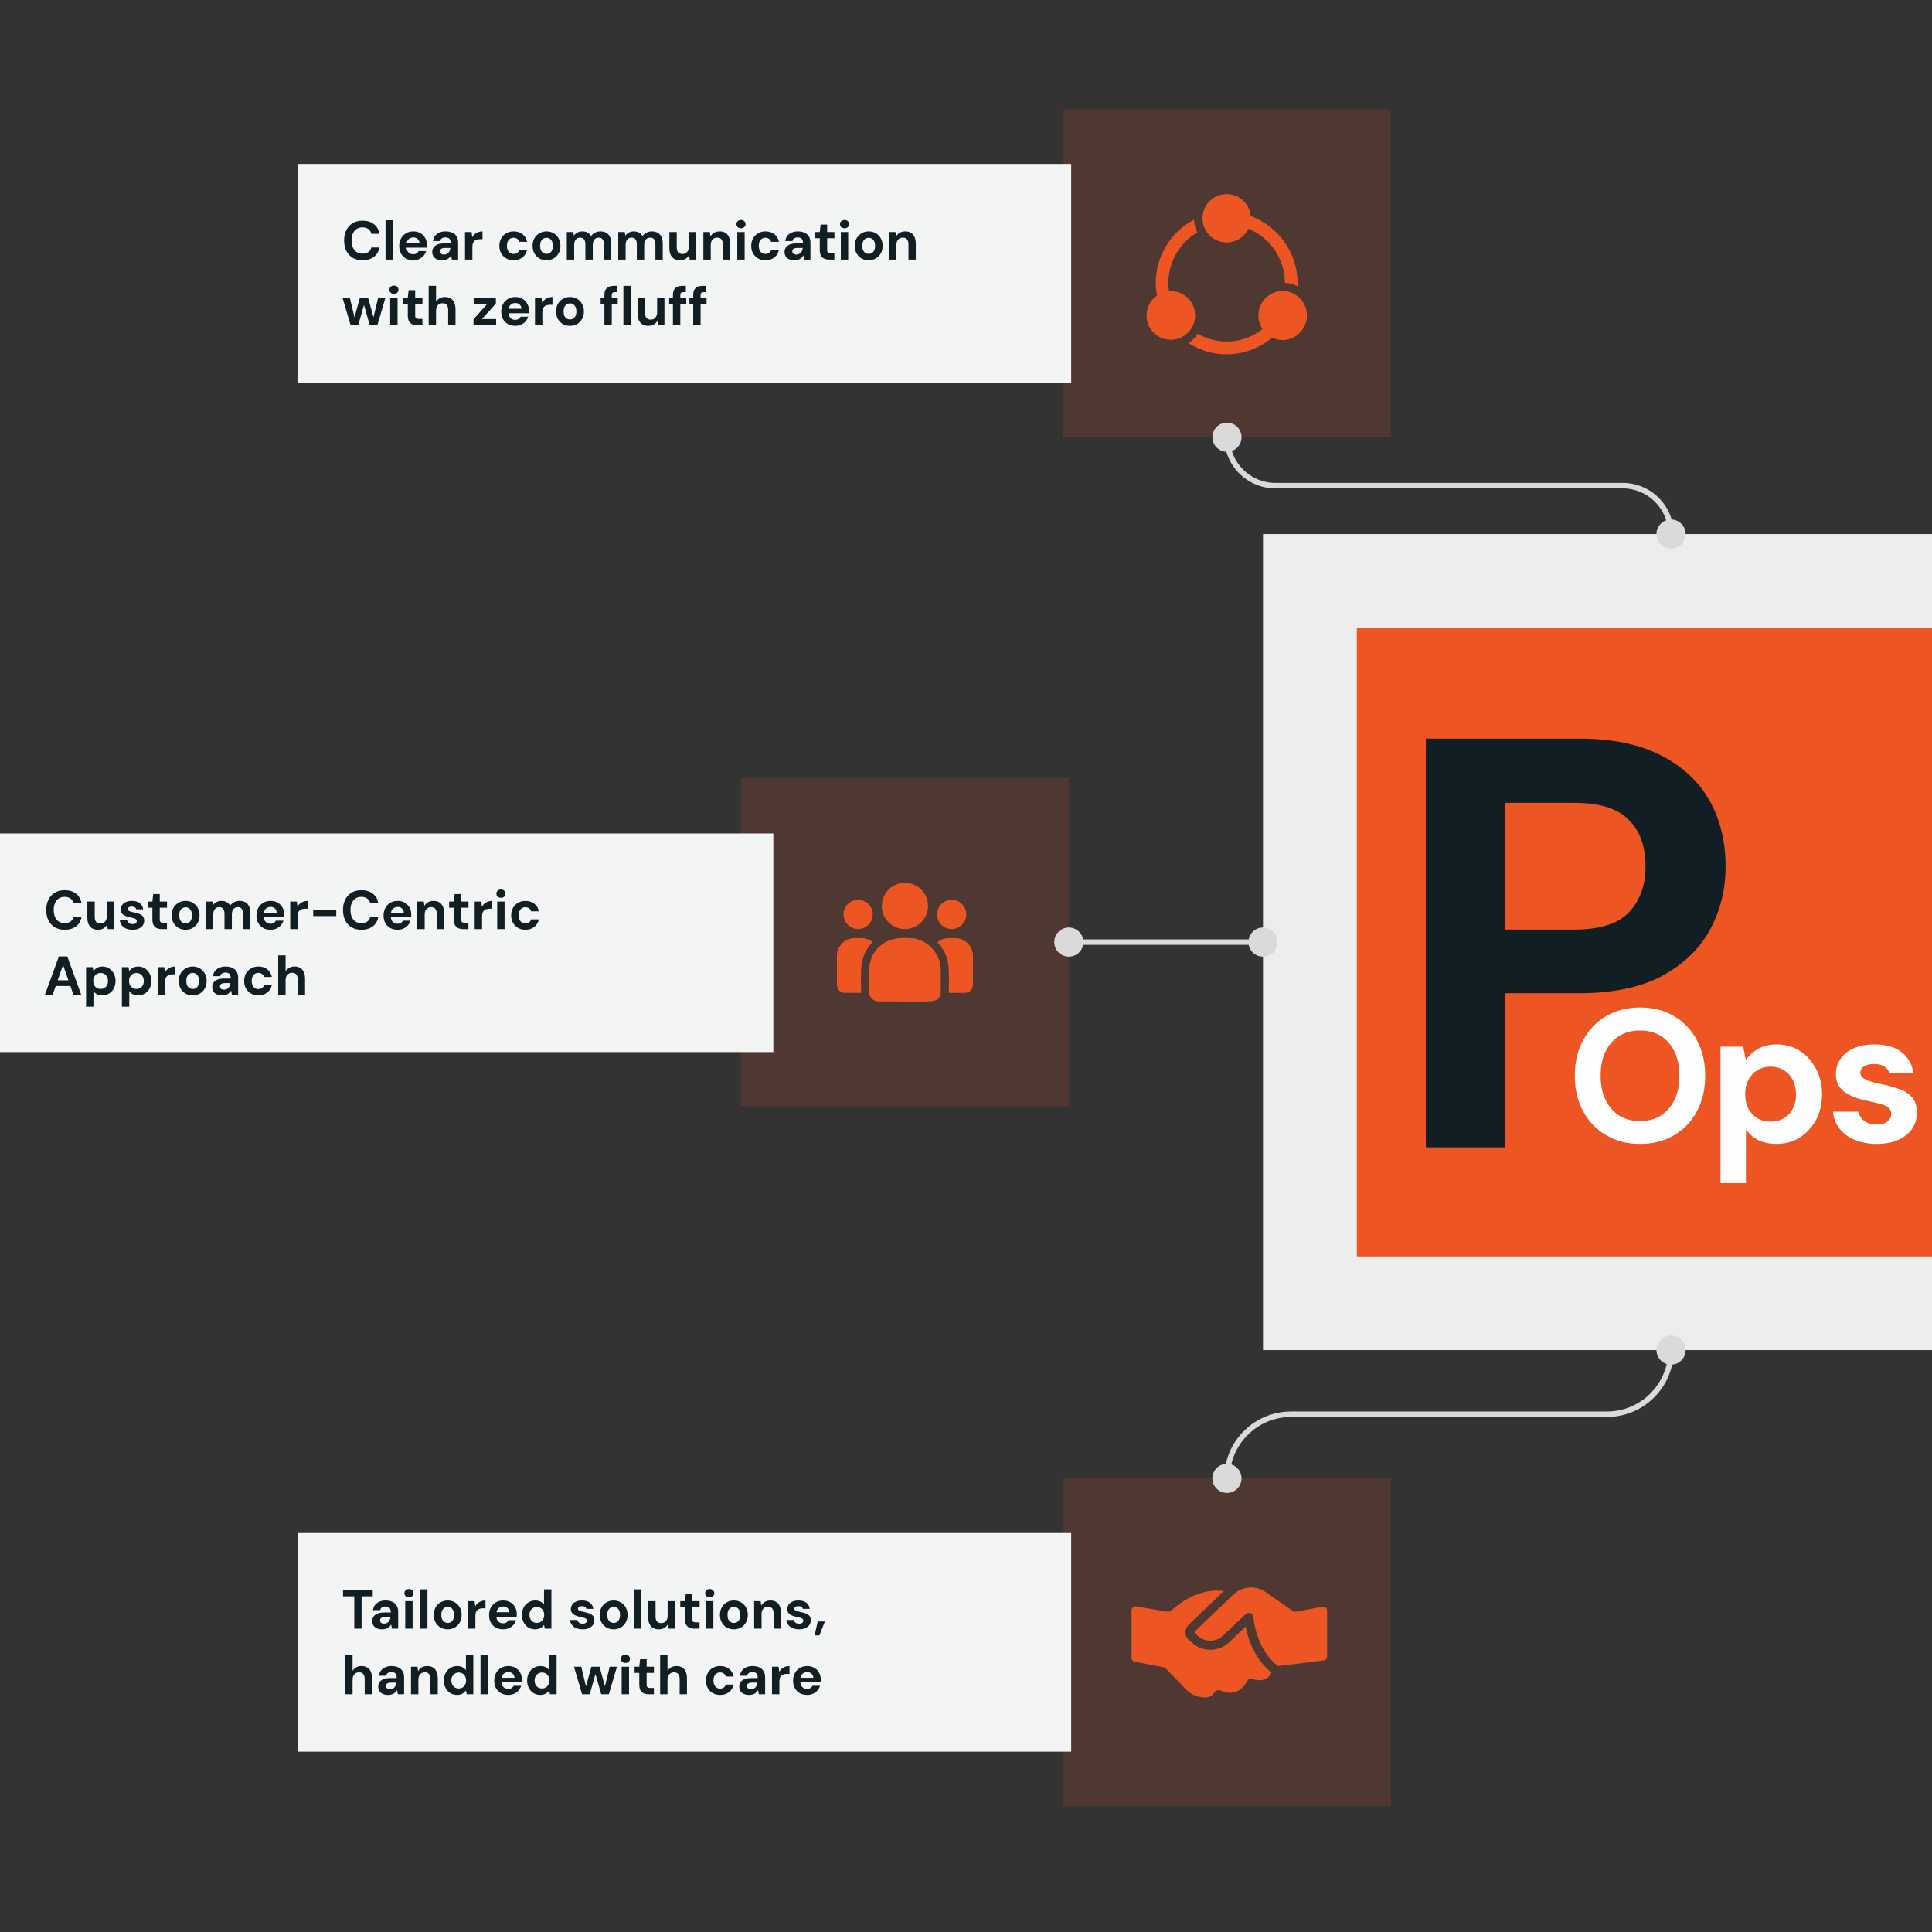
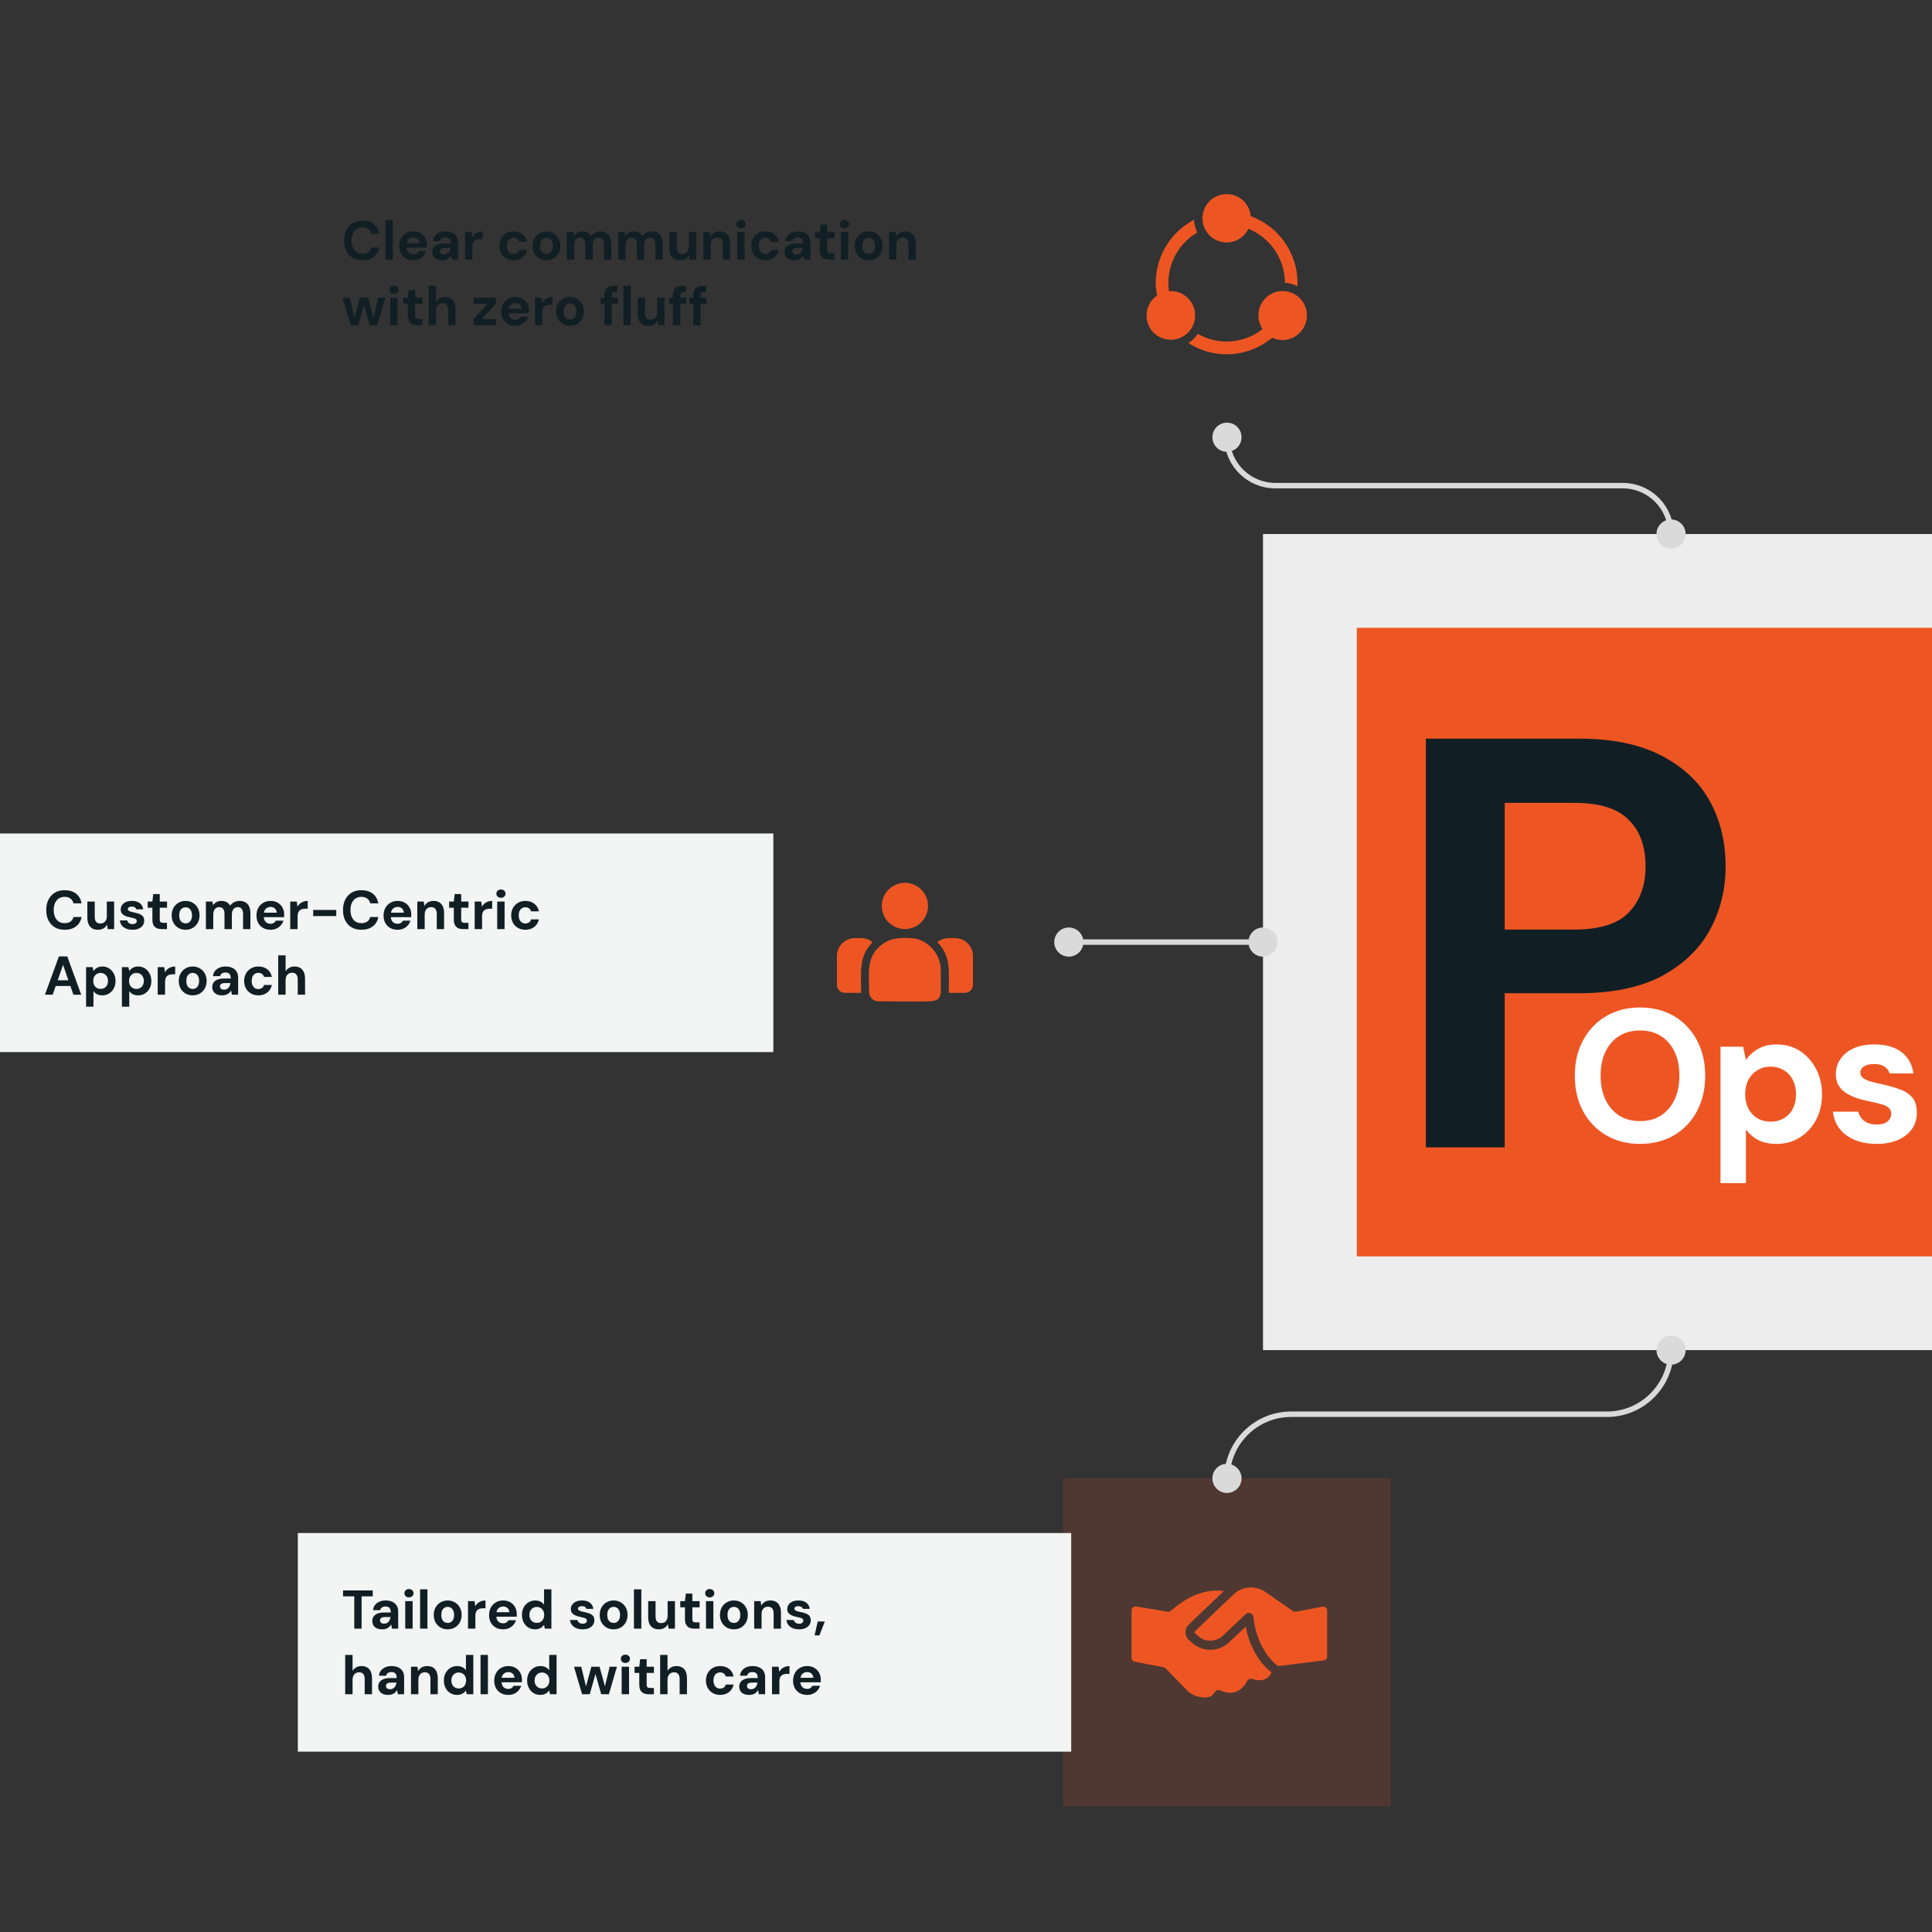
<svg xmlns="http://www.w3.org/2000/svg" width="707" height="707" viewBox="0 0 707 707" fill="none">
  <rect x="0" y="0" width="707" height="707" fill="#333333" stroke="none" />
-   <rect width="120" height="120" transform="matrix(-1 0 0 1 391.133 284.785)" fill="#F1592A" fill-opacity="0.15" />
  <path d="M331.145 339.983C335.816 339.983 339.603 336.196 339.603 331.525C339.603 326.853 335.816 323.066 331.145 323.066C326.473 323.066 322.687 326.853 322.687 331.525C322.687 336.196 326.473 339.983 331.145 339.983Z" fill="#ED5623" />
-   <path d="M348.254 339.984C351.207 339.984 353.601 337.589 353.601 334.636C353.601 331.683 351.207 329.289 348.254 329.289C345.301 329.289 342.907 331.683 342.907 334.636C342.907 337.589 345.301 339.984 348.254 339.984Z" fill="#ED5623" />
-   <path d="M314.034 339.983C316.987 339.983 319.381 337.588 319.381 334.635C319.381 331.682 316.987 329.288 314.034 329.288C311.081 329.288 308.687 331.682 308.687 334.635C308.687 337.588 311.081 339.983 314.034 339.983Z" fill="#ED5623" />
  <path d="M319.313 344.778C317.208 343.054 315.302 343.282 312.868 343.282C309.228 343.282 306.267 346.226 306.267 349.844V360.461C306.267 362.032 307.549 363.31 309.126 363.31C315.934 363.31 315.114 363.433 315.114 363.016C315.114 355.493 314.223 349.975 319.313 344.778Z" fill="#ED5623" />
  <path d="M333.468 343.328C329.217 342.973 325.522 343.332 322.335 345.962C317.002 350.234 318.028 355.986 318.028 363.023C318.028 364.885 319.543 366.428 321.433 366.428C341.955 366.428 342.772 367.09 343.989 364.395C344.388 363.483 344.278 363.773 344.278 355.055C344.278 348.13 338.283 343.328 333.468 343.328Z" fill="#ED5623" />
  <path d="M349.455 343.29C347.008 343.29 345.112 343.064 343.01 344.786C348.062 349.945 347.209 355.086 347.209 363.024C347.209 363.444 346.528 363.318 353.095 363.318C354.728 363.318 356.056 361.995 356.056 360.368V349.852C356.056 346.234 353.095 343.29 349.455 343.29Z" fill="#ED5623" />
-   <rect width="120" height="120" transform="matrix(-1 0 0 1 509 40)" fill="#F1592A" fill-opacity="0.15" />
  <path d="M456.878 83.715C460.797 85.332 464.154 88.067 466.525 91.582C468.895 95.096 470.18 99.234 470.21 103.475C471.82 103.582 473.395 104.022 474.829 104.764V103.571C474.818 98.228 473.17 93.019 470.107 88.64C467.045 84.265 462.717 80.934 457.7 79.094C457.31 74.681 453.716 71.239 449.293 71.036C444.869 70.83 440.977 73.931 440.181 78.291C439.386 82.647 441.936 86.923 446.15 88.292C450.359 89.661 454.936 87.707 456.859 83.714L456.878 83.715Z" fill="#ED5623" />
  <path d="M420.725 119.863C421.887 121.925 423.837 123.424 426.127 124.013C426.88 124.227 427.656 124.33 428.44 124.326C432.917 124.33 436.699 121.007 437.276 116.563C437.85 112.123 435.039 107.942 430.711 106.803C429.756 106.562 428.773 106.478 427.794 106.547C427.645 105.548 427.565 104.542 427.557 103.533V103.433C427.611 95.876 431.625 88.896 438.129 85.05C437.418 83.6 437.013 82.021 436.936 80.407C432.719 82.621 429.186 85.945 426.719 90.021C424.253 94.098 422.946 98.768 422.938 103.533V104.727C423.037 105.866 423.206 106.998 423.447 108.115C419.642 110.739 418.461 115.832 420.725 119.863Z" fill="#ED5623" />
  <path d="M434.901 125.543C439.072 128.224 443.928 129.655 448.886 129.655C453.849 129.655 458.705 128.224 462.876 125.543C463.817 124.939 464.727 124.285 465.595 123.585C466.772 124.14 468.053 124.434 469.353 124.446C470.137 124.45 470.913 124.342 471.666 124.132C473.972 123.505 475.922 121.964 477.069 119.864C479.523 115.607 478.067 110.169 473.819 107.702C471.777 106.52 469.353 106.199 467.074 106.807C464.796 107.419 462.857 108.911 461.68 110.953C459.997 113.909 460.127 117.562 462.012 120.392C461.221 121.053 460.368 121.646 459.47 122.155C452.924 125.918 444.872 125.918 438.326 122.155C437.427 123.505 436.262 124.66 434.901 125.543Z" fill="#ED5623" />
  <rect width="298.637" height="298.637" transform="matrix(-1 0 0 1 760.824 195.426)" fill="#EDEDED" />
  <rect width="265.91" height="265.91" transform="translate(478.57 211.797)" fill="#EDEDED" />
  <rect x="496.519" y="229.746" width="230.012" height="230.012" fill="#ED5623" />
  <path d="M521.781 419.871V270.297H577.801C589.917 270.297 599.966 272.362 607.949 276.494C615.931 280.625 621.847 286.18 625.695 293.16C629.544 300.141 631.469 308.118 631.469 317.092C631.469 325.354 629.615 332.976 625.909 339.956C622.203 346.936 616.359 352.634 608.376 357.05C600.394 361.324 590.202 363.46 577.801 363.46H550.646V419.871H521.781ZM550.646 340.169H576.09C585.355 340.169 591.984 338.104 595.975 333.973C600.109 329.699 602.176 324.072 602.176 317.092C602.176 309.685 600.109 303.987 595.975 299.998C591.984 295.867 585.355 293.801 576.09 293.801H550.646V340.169Z" fill="#111F24" />
  <path d="M686.841 418.6C683.67 418.6 680.912 418.094 678.568 417.083C676.224 416.072 674.385 414.67 673.052 412.877C671.719 411.085 670.961 409.062 670.777 406.81H680.016C680.246 407.683 680.636 408.488 681.188 409.223C681.739 409.912 682.475 410.464 683.394 410.878C684.313 411.291 685.416 411.498 686.703 411.498C687.944 411.498 688.956 411.337 689.737 411.016C690.518 410.648 691.093 410.165 691.461 409.568C691.874 408.97 692.081 408.35 692.081 407.706C692.081 406.741 691.805 406.006 691.254 405.5C690.702 404.948 689.898 404.512 688.841 404.19C687.784 403.868 686.497 403.547 684.98 403.225C683.325 402.903 681.693 402.512 680.085 402.053C678.522 401.547 677.12 400.927 675.879 400.191C674.638 399.456 673.65 398.514 672.915 397.365C672.179 396.216 671.811 394.791 671.811 393.09C671.811 391.022 672.363 389.183 673.466 387.574C674.569 385.92 676.178 384.61 678.292 383.645C680.406 382.679 682.957 382.197 685.945 382.197C690.128 382.197 693.437 383.139 695.873 385.024C698.309 386.908 699.757 389.505 700.217 392.814H691.461C691.185 391.757 690.564 390.93 689.599 390.332C688.68 389.689 687.439 389.367 685.876 389.367C684.221 389.367 682.957 389.666 682.084 390.263C681.211 390.861 680.774 391.642 680.774 392.607C680.774 393.251 681.05 393.825 681.602 394.331C682.199 394.837 683.026 395.273 684.084 395.641C685.141 395.963 686.428 396.284 687.944 396.606C690.61 397.158 692.954 397.801 694.977 398.537C696.999 399.226 698.585 400.237 699.734 401.57C700.883 402.857 701.458 404.742 701.458 407.224C701.458 409.43 700.86 411.406 699.665 413.153C698.47 414.854 696.769 416.186 694.563 417.152C692.403 418.117 689.829 418.6 686.841 418.6Z" fill="white" />
  <path d="M629.599 432.94V383.024H637.872L638.906 387.85C639.642 386.839 640.515 385.92 641.526 385.092C642.537 384.219 643.733 383.53 645.111 383.024C646.536 382.473 648.191 382.197 650.075 382.197C653.339 382.197 656.211 383.001 658.693 384.61C661.175 386.219 663.129 388.402 664.554 391.16C666.025 393.871 666.76 396.974 666.76 400.467C666.76 403.96 666.025 407.086 664.554 409.844C663.083 412.555 661.107 414.693 658.625 416.255C656.143 417.818 653.316 418.6 650.144 418.6C647.57 418.6 645.341 418.14 643.457 417.221C641.618 416.255 640.101 414.945 638.906 413.291V432.94H629.599ZM647.938 410.464C649.777 410.464 651.385 410.05 652.764 409.223C654.189 408.396 655.292 407.224 656.074 405.707C656.855 404.19 657.246 402.443 657.246 400.467C657.246 398.491 656.855 396.744 656.074 395.227C655.292 393.665 654.189 392.47 652.764 391.642C651.385 390.769 649.777 390.332 647.938 390.332C646.146 390.332 644.537 390.769 643.112 391.642C641.733 392.47 640.63 393.642 639.803 395.158C639.021 396.675 638.631 398.422 638.631 400.398C638.631 402.375 639.021 404.144 639.803 405.707C640.63 407.224 641.733 408.396 643.112 409.223C644.537 410.05 646.146 410.464 647.938 410.464Z" fill="white" />
  <path d="M600.147 418.599C595.459 418.599 591.322 417.542 587.737 415.428C584.152 413.314 581.348 410.395 579.326 406.672C577.303 402.903 576.292 398.56 576.292 393.642C576.292 388.723 577.303 384.403 579.326 380.68C581.348 376.911 584.152 373.969 587.737 371.855C591.322 369.741 595.459 368.684 600.147 368.684C604.881 368.684 609.041 369.741 612.626 371.855C616.211 373.969 618.992 376.911 620.968 380.68C622.991 384.403 624.002 388.723 624.002 393.642C624.002 398.56 622.991 402.903 620.968 406.672C618.992 410.395 616.211 413.314 612.626 415.428C609.041 417.542 604.881 418.599 600.147 418.599ZM600.147 410.257C603.089 410.257 605.617 409.591 607.731 408.258C609.891 406.879 611.569 404.948 612.764 402.466C613.959 399.984 614.556 397.043 614.556 393.642C614.556 390.194 613.959 387.253 612.764 384.817C611.569 382.335 609.891 380.427 607.731 379.094C605.617 377.761 603.089 377.095 600.147 377.095C597.251 377.095 594.723 377.761 592.563 379.094C590.403 380.427 588.725 382.335 587.53 384.817C586.335 387.253 585.738 390.194 585.738 393.642C585.738 397.043 586.335 399.984 587.53 402.466C588.725 404.948 590.403 406.879 592.563 408.258C594.723 409.591 597.251 410.257 600.147 410.257Z" fill="white" />
  <path d="M385.799 344.745C385.799 347.69 388.187 350.078 391.133 350.078C394.078 350.078 396.466 347.69 396.466 344.745C396.466 341.799 394.078 339.411 391.133 339.411C388.187 339.411 385.799 341.799 385.799 344.745ZM456.853 344.745C456.853 347.69 459.241 350.078 462.187 350.078C465.132 350.078 467.52 347.69 467.52 344.745C467.52 341.799 465.132 339.411 462.187 339.411C459.241 339.411 456.853 341.799 456.853 344.745ZM391.133 344.745V345.745H462.187V344.745V343.745H391.133V344.745Z" fill="#DADADA" />
  <path d="M443.667 160C443.667 162.946 446.054 165.333 449 165.333C451.946 165.333 454.333 162.946 454.333 160C454.333 157.054 451.946 154.667 449 154.667C446.054 154.667 443.667 157.054 443.667 160ZM606.172 195.426C606.172 198.371 608.56 200.759 611.505 200.759C614.451 200.759 616.839 198.371 616.839 195.426C616.839 192.48 614.451 190.092 611.505 190.092C608.56 190.092 606.172 192.48 606.172 195.426ZM611.505 195.426H612.505H611.505ZM449 160H450H449ZM466.713 177.713V178.713H593.792V177.713V176.713H466.713V177.713ZM593.792 177.713V178.713C603.023 178.713 610.505 186.195 610.505 195.426H611.505H612.505C612.505 185.091 604.127 176.713 593.792 176.713V177.713ZM449 160H448C448 170.335 456.378 178.713 466.713 178.713V177.713V176.713C457.483 176.713 450 169.23 450 160H449Z" fill="#DADADA" />
  <rect width="120" height="120" transform="matrix(-1 0 0 1 509 541)" fill="#F1592A" fill-opacity="0.15" />
  <path d="M465.314 612.04C464.865 613.072 464.182 613.829 463.267 614.312C461.919 615.019 460.105 615.052 458.416 614.42C457.625 614.12 456.735 614.462 456.352 615.219C454.322 619.171 450.527 620.511 446.674 618.631C445.917 618.264 445.002 618.514 444.544 619.221C443.487 620.869 442.081 621.709 438.353 620.827C436.83 620.461 435.432 619.654 434.301 618.489L426.628 610.584C426.387 610.343 426.079 610.176 425.746 610.11L415.244 608.093C414.573 607.964 414.088 607.377 414.088 606.694V589.28C414.088 588.401 414.878 587.731 415.745 587.875L427.203 589.772C427.694 589.864 428.201 589.714 428.576 589.381C434.925 583.806 441.274 581.435 447.889 582.2L435.041 594.491C434.242 595.256 433.801 596.33 433.835 597.428C433.86 598.535 434.367 599.583 435.208 600.299L436.423 601.339C440.309 604.651 446.034 604.501 449.745 601.006L455.828 595.281C456.984 601.156 459.913 607.83 465.314 612.04Z" fill="#ED5623" />
  <path d="M485.651 589.365V606.196C485.651 606.914 485.116 607.52 484.403 607.609L467.711 609.692C461.905 605.383 459.223 597.474 458.684 591.839C458.622 591.192 458.253 590.587 457.65 590.344C457.436 590.258 457.231 590.22 457.018 590.22C456.602 590.22 456.186 590.378 455.878 590.677L447.465 598.591C444.985 600.921 441.166 601.013 438.586 598.816L437.363 597.776C437.188 597.626 437.163 597.443 437.155 597.343C437.155 597.243 437.172 597.06 437.338 596.902L451.343 583.513C451.676 583.197 452.025 582.905 452.383 582.647C452.458 582.606 452.533 582.556 452.599 582.506C455.736 580.401 459.939 580.384 463.117 582.598L473.053 589.504C473.419 589.762 473.868 589.862 474.309 589.779L483.964 587.965C484.841 587.801 485.651 588.473 485.651 589.365Z" fill="#ED5623" />
  <path d="M443.667 541C443.667 543.945 446.054 546.333 449 546.333C451.946 546.333 454.333 543.945 454.333 541C454.333 538.054 451.946 535.666 449 535.666C446.054 535.666 443.667 538.054 443.667 541ZM606.172 494.063C606.172 497.009 608.56 499.396 611.505 499.396C614.451 499.396 616.839 497.009 616.839 494.063C616.839 491.117 614.451 488.73 611.505 488.73C608.56 488.73 606.172 491.117 606.172 494.063ZM611.505 494.063H612.505H611.505ZM449 541H450H449ZM472.468 517.531V518.531H588.037V517.531V516.531H472.468V517.531ZM588.037 517.531V518.531C601.55 518.531 612.505 507.577 612.505 494.063H611.505H610.505C610.505 506.472 600.446 516.531 588.037 516.531V517.531ZM449 541H450C450 528.591 460.059 518.531 472.468 518.531V517.531V516.531C458.955 516.531 448 527.486 448 541H449Z" fill="#DADADA" />
  <rect width="283" height="80" transform="translate(0 305)" fill="#F3F4F4" />
  <path d="M23.66 340.24C22.26 340.24 21.053 339.94 20.04 339.34C19.04 338.727 18.267 337.88 17.72 336.8C17.187 335.707 16.92 334.447 16.92 333.02C16.92 331.593 17.187 330.333 17.72 329.24C18.267 328.147 19.04 327.293 20.04 326.68C21.053 326.067 22.26 325.76 23.66 325.76C25.353 325.76 26.74 326.18 27.82 327.02C28.9 327.86 29.573 329.047 29.84 330.58H26.9C26.727 329.833 26.36 329.253 25.8 328.84C25.253 328.413 24.533 328.2 23.64 328.2C22.813 328.2 22.1 328.4 21.5 328.8C20.913 329.187 20.46 329.74 20.14 330.46C19.82 331.167 19.66 332.02 19.66 333.02C19.66 334.007 19.82 334.86 20.14 335.58C20.46 336.3 20.913 336.853 21.5 337.24C22.1 337.627 22.813 337.82 23.64 337.82C24.533 337.82 25.253 337.627 25.8 337.24C26.347 336.84 26.707 336.287 26.88 335.58H29.84C29.573 337.033 28.9 338.173 27.82 339C26.74 339.827 25.353 340.24 23.66 340.24ZM35.846 340.24C35.032 340.24 34.332 340.073 33.746 339.74C33.172 339.393 32.732 338.893 32.426 338.24C32.119 337.573 31.966 336.753 31.966 335.78V329.92H34.666V335.5C34.666 336.313 34.832 336.927 35.166 337.34C35.512 337.753 36.039 337.96 36.746 337.96C37.199 337.96 37.599 337.86 37.946 337.66C38.292 337.447 38.566 337.147 38.766 336.76C38.979 336.36 39.086 335.873 39.086 335.3V329.92H41.766V340H39.406L39.186 338.36C38.892 338.933 38.459 339.393 37.886 339.74C37.312 340.073 36.632 340.24 35.846 340.24ZM48.53 340.24C47.61 340.24 46.81 340.093 46.13 339.8C45.45 339.507 44.916 339.1 44.53 338.58C44.143 338.06 43.923 337.473 43.87 336.82H46.55C46.617 337.073 46.73 337.307 46.89 337.52C47.05 337.72 47.263 337.88 47.53 338C47.797 338.12 48.117 338.18 48.49 338.18C48.85 338.18 49.143 338.133 49.37 338.04C49.596 337.933 49.763 337.793 49.87 337.62C49.99 337.447 50.05 337.267 50.05 337.08C50.05 336.8 49.97 336.587 49.81 336.44C49.65 336.28 49.416 336.153 49.11 336.06C48.803 335.967 48.43 335.873 47.99 335.78C47.51 335.687 47.036 335.573 46.57 335.44C46.117 335.293 45.71 335.113 45.35 334.9C44.99 334.687 44.703 334.413 44.49 334.08C44.276 333.747 44.17 333.333 44.17 332.84C44.17 332.24 44.33 331.707 44.65 331.24C44.97 330.76 45.437 330.38 46.05 330.1C46.663 329.82 47.403 329.68 48.27 329.68C49.483 329.68 50.443 329.953 51.15 330.5C51.856 331.047 52.276 331.8 52.41 332.76H49.87C49.79 332.453 49.61 332.213 49.33 332.04C49.063 331.853 48.703 331.76 48.25 331.76C47.77 331.76 47.403 331.847 47.15 332.02C46.897 332.193 46.77 332.42 46.77 332.7C46.77 332.887 46.85 333.053 47.01 333.2C47.183 333.347 47.423 333.473 47.73 333.58C48.036 333.673 48.41 333.767 48.85 333.86C49.623 334.02 50.303 334.207 50.89 334.42C51.477 334.62 51.937 334.913 52.27 335.3C52.603 335.673 52.77 336.22 52.77 336.94C52.77 337.58 52.596 338.153 52.25 338.66C51.903 339.153 51.41 339.54 50.77 339.82C50.143 340.1 49.397 340.24 48.53 340.24ZM59.282 340C58.575 340 57.955 339.893 57.422 339.68C56.902 339.453 56.495 339.087 56.202 338.58C55.908 338.06 55.762 337.353 55.762 336.46V332.18H54.042V329.92H55.762L56.062 327.18H58.462V329.92H61.122V332.18H58.462V336.5C58.462 336.953 58.562 337.267 58.762 337.44C58.962 337.613 59.302 337.7 59.782 337.7H61.102V340H59.282ZM67.9 340.24C66.94 340.24 66.074 340.02 65.3 339.58C64.54 339.127 63.934 338.507 63.48 337.72C63.04 336.92 62.82 336.007 62.82 334.98C62.82 333.927 63.04 333.007 63.48 332.22C63.934 331.42 64.547 330.8 65.32 330.36C66.094 329.907 66.96 329.68 67.92 329.68C68.894 329.68 69.76 329.907 70.52 330.36C71.294 330.8 71.9 331.42 72.34 332.22C72.794 333.007 73.02 333.92 73.02 334.96C73.02 336 72.794 336.92 72.34 337.72C71.9 338.507 71.294 339.127 70.52 339.58C69.747 340.02 68.874 340.24 67.9 340.24ZM67.9 337.9C68.354 337.9 68.754 337.793 69.1 337.58C69.46 337.367 69.74 337.04 69.94 336.6C70.154 336.16 70.26 335.613 70.26 334.96C70.26 334.307 70.154 333.767 69.94 333.34C69.74 332.9 69.46 332.573 69.1 332.36C68.754 332.133 68.36 332.02 67.92 332.02C67.494 332.02 67.1 332.133 66.74 332.36C66.38 332.573 66.094 332.9 65.88 333.34C65.68 333.767 65.58 334.307 65.58 334.96C65.58 335.613 65.68 336.16 65.88 336.6C66.094 337.04 66.374 337.367 66.72 337.58C67.08 337.793 67.474 337.9 67.9 337.9ZM75.347 340V329.92H77.727L77.947 331.26C78.267 330.78 78.687 330.4 79.207 330.12C79.741 329.827 80.347 329.68 81.027 329.68C81.534 329.68 81.987 329.747 82.387 329.88C82.787 330.013 83.141 330.207 83.447 330.46C83.767 330.713 84.027 331.033 84.227 331.42C84.601 330.873 85.087 330.447 85.687 330.14C86.287 329.833 86.941 329.68 87.647 329.68C88.527 329.68 89.261 329.86 89.847 330.22C90.434 330.567 90.874 331.073 91.167 331.74C91.474 332.407 91.627 333.227 91.627 334.2V340H88.947V334.44C88.947 333.64 88.787 333.027 88.467 332.6C88.161 332.173 87.681 331.96 87.027 331.96C86.601 331.96 86.221 332.067 85.887 332.28C85.554 332.493 85.294 332.8 85.107 333.2C84.934 333.6 84.847 334.08 84.847 334.64V340H82.147V334.44C82.147 333.64 81.987 333.027 81.667 332.6C81.347 332.173 80.854 331.96 80.187 331.96C79.774 331.96 79.401 332.067 79.067 332.28C78.747 332.493 78.494 332.8 78.307 333.2C78.134 333.6 78.047 334.08 78.047 334.64V340H75.347ZM99.016 340.24C98.002 340.24 97.102 340.027 96.316 339.6C95.542 339.16 94.936 338.553 94.496 337.78C94.069 336.993 93.856 336.087 93.856 335.06C93.856 334.007 94.069 333.08 94.496 332.28C94.936 331.467 95.542 330.833 96.316 330.38C97.089 329.913 97.989 329.68 99.016 329.68C100.015 329.68 100.889 329.9 101.635 330.34C102.382 330.78 102.962 331.373 103.375 332.12C103.789 332.867 103.995 333.713 103.995 334.66C103.995 334.793 103.995 334.947 103.995 335.12C103.995 335.28 103.982 335.447 103.955 335.62H95.775V333.98H101.275C101.235 333.327 101.002 332.813 100.575 332.44C100.162 332.067 99.642 331.88 99.016 331.88C98.562 331.88 98.142 331.987 97.755 332.2C97.369 332.4 97.062 332.713 96.835 333.14C96.622 333.567 96.516 334.107 96.516 334.76V335.34C96.516 335.887 96.615 336.367 96.816 336.78C97.029 337.18 97.322 337.493 97.695 337.72C98.069 337.933 98.502 338.04 98.996 338.04C99.489 338.04 99.895 337.933 100.215 337.72C100.549 337.507 100.795 337.233 100.955 336.9H103.715C103.529 337.527 103.215 338.093 102.775 338.6C102.335 339.107 101.795 339.507 101.155 339.8C100.515 340.093 99.802 340.24 99.016 340.24ZM106.207 340V329.92H108.607L108.867 331.78C109.107 331.34 109.407 330.967 109.767 330.66C110.14 330.353 110.56 330.113 111.027 329.94C111.507 329.767 112.033 329.68 112.607 329.68V332.54H111.687C111.287 332.54 110.913 332.587 110.567 332.68C110.233 332.773 109.94 332.927 109.687 333.14C109.433 333.34 109.24 333.62 109.107 333.98C108.973 334.34 108.907 334.793 108.907 335.34V340H106.207ZM114.61 335.24V332.98H123.05V335.24H114.61ZM132.254 340.24C130.854 340.24 129.647 339.94 128.634 339.34C127.634 338.727 126.86 337.88 126.314 336.8C125.78 335.707 125.514 334.447 125.514 333.02C125.514 331.593 125.78 330.333 126.314 329.24C126.86 328.147 127.634 327.293 128.634 326.68C129.647 326.067 130.854 325.76 132.254 325.76C133.947 325.76 135.334 326.18 136.414 327.02C137.494 327.86 138.167 329.047 138.434 330.58H135.494C135.32 329.833 134.954 329.253 134.394 328.84C133.847 328.413 133.127 328.2 132.234 328.2C131.407 328.2 130.694 328.4 130.094 328.8C129.507 329.187 129.054 329.74 128.734 330.46C128.414 331.167 128.254 332.02 128.254 333.02C128.254 334.007 128.414 334.86 128.734 335.58C129.054 336.3 129.507 336.853 130.094 337.24C130.694 337.627 131.407 337.82 132.234 337.82C133.127 337.82 133.847 337.627 134.394 337.24C134.94 336.84 135.3 336.287 135.474 335.58H138.434C138.167 337.033 137.494 338.173 136.414 339C135.334 339.827 133.947 340.24 132.254 340.24ZM145.519 340.24C144.506 340.24 143.606 340.027 142.819 339.6C142.046 339.16 141.439 338.553 140.999 337.78C140.573 336.993 140.359 336.087 140.359 335.06C140.359 334.007 140.573 333.08 140.999 332.28C141.439 331.467 142.046 330.833 142.819 330.38C143.593 329.913 144.493 329.68 145.519 329.68C146.519 329.68 147.393 329.9 148.139 330.34C148.886 330.78 149.466 331.373 149.879 332.12C150.293 332.867 150.499 333.713 150.499 334.66C150.499 334.793 150.499 334.947 150.499 335.12C150.499 335.28 150.486 335.447 150.459 335.62H142.279V333.98H147.779C147.739 333.327 147.506 332.813 147.079 332.44C146.666 332.067 146.146 331.88 145.519 331.88C145.066 331.88 144.646 331.987 144.259 332.2C143.873 332.4 143.566 332.713 143.339 333.14C143.126 333.567 143.019 334.107 143.019 334.76V335.34C143.019 335.887 143.119 336.367 143.319 336.78C143.533 337.18 143.826 337.493 144.199 337.72C144.573 337.933 145.006 338.04 145.499 338.04C145.993 338.04 146.399 337.933 146.719 337.72C147.053 337.507 147.299 337.233 147.459 336.9H150.219C150.033 337.527 149.719 338.093 149.279 338.6C148.839 339.107 148.299 339.507 147.659 339.8C147.019 340.093 146.306 340.24 145.519 340.24ZM152.711 340V329.92H155.091L155.291 331.56C155.597 331 156.031 330.547 156.591 330.2C157.164 329.853 157.844 329.68 158.631 329.68C159.471 329.68 160.177 329.853 160.751 330.2C161.324 330.547 161.757 331.053 162.051 331.72C162.357 332.387 162.511 333.207 162.511 334.18V340H159.831V334.44C159.831 333.64 159.657 333.027 159.311 332.6C158.977 332.173 158.457 331.96 157.751 331.96C157.297 331.96 156.891 332.067 156.531 332.28C156.184 332.493 155.911 332.8 155.711 333.2C155.511 333.587 155.411 334.06 155.411 334.62V340H152.711ZM169.594 340C168.888 340 168.268 339.893 167.734 339.68C167.214 339.453 166.808 339.087 166.514 338.58C166.221 338.06 166.074 337.353 166.074 336.46V332.18H164.354V329.92H166.074L166.374 327.18H168.774V329.92H171.434V332.18H168.774V336.5C168.774 336.953 168.874 337.267 169.074 337.44C169.274 337.613 169.614 337.7 170.094 337.7H171.414V340H169.594ZM173.707 340V329.92H176.107L176.367 331.78C176.607 331.34 176.907 330.967 177.267 330.66C177.64 330.353 178.06 330.113 178.527 329.94C179.007 329.767 179.533 329.68 180.107 329.68V332.54H179.187C178.787 332.54 178.413 332.587 178.067 332.68C177.733 332.773 177.44 332.927 177.187 333.14C176.933 333.34 176.74 333.62 176.607 333.98C176.473 334.34 176.407 334.793 176.407 335.34V340H173.707ZM181.95 340V329.92H184.65V340H181.95ZM183.31 328.54C182.83 328.54 182.43 328.4 182.11 328.12C181.804 327.827 181.65 327.46 181.65 327.02C181.65 326.58 181.804 326.22 182.11 325.94C182.43 325.647 182.83 325.5 183.31 325.5C183.804 325.5 184.204 325.647 184.51 325.94C184.83 326.22 184.99 326.58 184.99 327.02C184.99 327.46 184.83 327.827 184.51 328.12C184.204 328.4 183.804 328.54 183.31 328.54ZM192.259 340.24C191.245 340.24 190.345 340.013 189.559 339.56C188.772 339.107 188.159 338.487 187.719 337.7C187.279 336.913 187.059 336.013 187.059 335C187.059 333.96 187.279 333.047 187.719 332.26C188.159 331.46 188.772 330.833 189.559 330.38C190.345 329.913 191.245 329.68 192.259 329.68C193.552 329.68 194.639 330.02 195.519 330.7C196.399 331.38 196.959 332.313 197.199 333.5H194.339C194.219 333.033 193.965 332.667 193.579 332.4C193.205 332.133 192.759 332 192.239 332C191.772 332 191.352 332.12 190.979 332.36C190.619 332.587 190.332 332.927 190.119 333.38C189.919 333.82 189.819 334.347 189.819 334.96C189.819 335.427 189.879 335.847 189.999 336.22C190.119 336.58 190.285 336.893 190.499 337.16C190.712 337.413 190.965 337.607 191.259 337.74C191.565 337.873 191.892 337.94 192.239 337.94C192.585 337.94 192.899 337.88 193.179 337.76C193.472 337.64 193.719 337.473 193.919 337.26C194.119 337.033 194.259 336.76 194.339 336.44H197.199C196.959 337.6 196.392 338.527 195.499 339.22C194.619 339.9 193.539 340.24 192.259 340.24ZM16.44 364L21.56 350H24.62L29.72 364H26.86L23.08 353.08L19.28 364H16.44ZM18.7 360.82L19.42 358.72H26.54L27.24 360.82H18.7ZM31.5 368.4V353.92H33.9L34.2 355.32C34.413 355.027 34.666 354.76 34.96 354.52C35.253 354.267 35.6 354.067 36 353.92C36.413 353.76 36.893 353.68 37.44 353.68C38.386 353.68 39.22 353.913 39.94 354.38C40.66 354.847 41.226 355.48 41.64 356.28C42.066 357.067 42.28 357.967 42.28 358.98C42.28 359.993 42.066 360.9 41.64 361.7C41.213 362.487 40.64 363.107 39.92 363.56C39.2 364.013 38.38 364.24 37.46 364.24C36.713 364.24 36.066 364.107 35.52 363.84C34.986 363.56 34.546 363.18 34.2 362.7V368.4H31.5ZM36.82 361.88C37.353 361.88 37.82 361.76 38.22 361.52C38.633 361.28 38.953 360.94 39.18 360.5C39.406 360.06 39.52 359.553 39.52 358.98C39.52 358.407 39.406 357.9 39.18 357.46C38.953 357.007 38.633 356.66 38.22 356.42C37.82 356.167 37.353 356.04 36.82 356.04C36.3 356.04 35.833 356.167 35.42 356.42C35.02 356.66 34.7 357 34.46 357.44C34.233 357.88 34.12 358.387 34.12 358.96C34.12 359.533 34.233 360.047 34.46 360.5C34.7 360.94 35.02 361.28 35.42 361.52C35.833 361.76 36.3 361.88 36.82 361.88ZM44.605 368.4V353.92H47.005L47.305 355.32C47.519 355.027 47.772 354.76 48.065 354.52C48.358 354.267 48.705 354.067 49.105 353.92C49.519 353.76 49.998 353.68 50.545 353.68C51.492 353.68 52.325 353.913 53.045 354.38C53.765 354.847 54.332 355.48 54.745 356.28C55.172 357.067 55.385 357.967 55.385 358.98C55.385 359.993 55.172 360.9 54.745 361.7C54.319 362.487 53.745 363.107 53.025 363.56C52.305 364.013 51.485 364.24 50.565 364.24C49.819 364.24 49.172 364.107 48.625 363.84C48.092 363.56 47.652 363.18 47.305 362.7V368.4H44.605ZM49.925 361.88C50.459 361.88 50.925 361.76 51.325 361.52C51.739 361.28 52.059 360.94 52.285 360.5C52.512 360.06 52.625 359.553 52.625 358.98C52.625 358.407 52.512 357.9 52.285 357.46C52.059 357.007 51.739 356.66 51.325 356.42C50.925 356.167 50.459 356.04 49.925 356.04C49.405 356.04 48.938 356.167 48.525 356.42C48.125 356.66 47.805 357 47.565 357.44C47.339 357.88 47.225 358.387 47.225 358.96C47.225 359.533 47.339 360.047 47.565 360.5C47.805 360.94 48.125 361.28 48.525 361.52C48.938 361.76 49.405 361.88 49.925 361.88ZM57.711 364V353.92H60.111L60.371 355.78C60.611 355.34 60.911 354.967 61.271 354.66C61.644 354.353 62.064 354.113 62.531 353.94C63.011 353.767 63.537 353.68 64.111 353.68V356.54H63.191C62.791 356.54 62.417 356.587 62.071 356.68C61.737 356.773 61.444 356.927 61.191 357.14C60.937 357.34 60.744 357.62 60.611 357.98C60.477 358.34 60.411 358.793 60.411 359.34V364H57.711ZM70.498 364.24C69.538 364.24 68.671 364.02 67.898 363.58C67.138 363.127 66.531 362.507 66.078 361.72C65.638 360.92 65.418 360.007 65.418 358.98C65.418 357.927 65.638 357.007 66.078 356.22C66.531 355.42 67.145 354.8 67.918 354.36C68.691 353.907 69.558 353.68 70.518 353.68C71.491 353.68 72.358 353.907 73.118 354.36C73.891 354.8 74.498 355.42 74.938 356.22C75.391 357.007 75.618 357.92 75.618 358.96C75.618 360 75.391 360.92 74.938 361.72C74.498 362.507 73.891 363.127 73.118 363.58C72.345 364.02 71.471 364.24 70.498 364.24ZM70.498 361.9C70.951 361.9 71.351 361.793 71.698 361.58C72.058 361.367 72.338 361.04 72.538 360.6C72.751 360.16 72.858 359.613 72.858 358.96C72.858 358.307 72.751 357.767 72.538 357.34C72.338 356.9 72.058 356.573 71.698 356.36C71.351 356.133 70.958 356.02 70.518 356.02C70.091 356.02 69.698 356.133 69.338 356.36C68.978 356.573 68.691 356.9 68.478 357.34C68.278 357.767 68.178 358.307 68.178 358.96C68.178 359.613 68.278 360.16 68.478 360.6C68.691 361.04 68.971 361.367 69.318 361.58C69.678 361.793 70.071 361.9 70.498 361.9ZM81.345 364.24C80.505 364.24 79.812 364.107 79.265 363.84C78.718 363.56 78.312 363.193 78.045 362.74C77.792 362.273 77.665 361.76 77.665 361.2C77.665 360.587 77.818 360.047 78.125 359.58C78.445 359.113 78.918 358.747 79.545 358.48C80.185 358.213 80.985 358.08 81.945 358.08H84.445C84.445 357.587 84.378 357.18 84.245 356.86C84.112 356.527 83.905 356.28 83.625 356.12C83.345 355.96 82.972 355.88 82.505 355.88C81.998 355.88 81.565 355.993 81.205 356.22C80.858 356.433 80.645 356.767 80.565 357.22H77.945C78.012 356.5 78.245 355.88 78.645 355.36C79.058 354.827 79.598 354.413 80.265 354.12C80.945 353.827 81.698 353.68 82.525 353.68C83.472 353.68 84.292 353.84 84.985 354.16C85.678 354.48 86.212 354.94 86.585 355.54C86.958 356.14 87.145 356.88 87.145 357.76V364H84.865L84.565 362.46C84.418 362.727 84.245 362.967 84.045 363.18C83.845 363.393 83.612 363.58 83.345 363.74C83.078 363.9 82.778 364.02 82.445 364.1C82.112 364.193 81.745 364.24 81.345 364.24ZM81.985 362.16C82.332 362.16 82.638 362.1 82.905 361.98C83.185 361.847 83.425 361.673 83.625 361.46C83.825 361.233 83.978 360.98 84.085 360.7C84.205 360.407 84.285 360.093 84.325 359.76V359.74H82.265C81.852 359.74 81.512 359.793 81.245 359.9C80.992 359.993 80.805 360.133 80.685 360.32C80.565 360.507 80.505 360.72 80.505 360.96C80.505 361.227 80.565 361.447 80.685 361.62C80.805 361.793 80.978 361.927 81.205 362.02C81.432 362.113 81.692 362.16 81.985 362.16ZM94.544 364.24C93.53 364.24 92.63 364.013 91.844 363.56C91.057 363.107 90.444 362.487 90.004 361.7C89.564 360.913 89.344 360.013 89.344 359C89.344 357.96 89.564 357.047 90.004 356.26C90.444 355.46 91.057 354.833 91.844 354.38C92.63 353.913 93.53 353.68 94.544 353.68C95.837 353.68 96.924 354.02 97.804 354.7C98.684 355.38 99.244 356.313 99.484 357.5H96.624C96.504 357.033 96.25 356.667 95.864 356.4C95.49 356.133 95.044 356 94.524 356C94.057 356 93.637 356.12 93.264 356.36C92.904 356.587 92.617 356.927 92.404 357.38C92.204 357.82 92.104 358.347 92.104 358.96C92.104 359.427 92.164 359.847 92.284 360.22C92.404 360.58 92.57 360.893 92.784 361.16C92.997 361.413 93.25 361.607 93.544 361.74C93.85 361.873 94.177 361.94 94.524 361.94C94.87 361.94 95.184 361.88 95.464 361.76C95.757 361.64 96.004 361.473 96.204 361.26C96.404 361.033 96.544 360.76 96.624 360.44H99.484C99.244 361.6 98.677 362.527 97.784 363.22C96.904 363.9 95.824 364.24 94.544 364.24ZM101.812 364V349.6H104.512V355.42C104.846 354.887 105.286 354.467 105.832 354.16C106.392 353.84 107.039 353.68 107.772 353.68C108.612 353.68 109.319 353.86 109.892 354.22C110.466 354.567 110.899 355.073 111.192 355.74C111.486 356.407 111.632 357.233 111.632 358.22V364H108.952V358.46C108.952 357.66 108.786 357.047 108.452 356.62C108.119 356.18 107.592 355.96 106.872 355.96C106.432 355.96 106.032 356.067 105.672 356.28C105.312 356.493 105.026 356.807 104.812 357.22C104.612 357.62 104.512 358.1 104.512 358.66V364H101.812Z" fill="#111F24" />
-   <rect width="283" height="80" transform="translate(109 60)" fill="#F3F4F4" />
  <path d="M132.66 95.24C131.26 95.24 130.053 94.94 129.04 94.34C128.04 93.727 127.267 92.88 126.72 91.8C126.187 90.707 125.92 89.447 125.92 88.02C125.92 86.593 126.187 85.333 126.72 84.24C127.267 83.147 128.04 82.293 129.04 81.68C130.053 81.067 131.26 80.76 132.66 80.76C134.353 80.76 135.74 81.18 136.82 82.02C137.9 82.86 138.573 84.047 138.84 85.58H135.9C135.727 84.833 135.36 84.253 134.8 83.84C134.253 83.413 133.533 83.2 132.64 83.2C131.813 83.2 131.1 83.4 130.5 83.8C129.913 84.187 129.46 84.74 129.14 85.46C128.82 86.167 128.66 87.02 128.66 88.02C128.66 89.007 128.82 89.86 129.14 90.58C129.46 91.3 129.913 91.853 130.5 92.24C131.1 92.627 131.813 92.82 132.64 92.82C133.533 92.82 134.253 92.627 134.8 92.24C135.347 91.84 135.707 91.287 135.88 90.58H138.84C138.573 92.033 137.9 93.173 136.82 94C135.74 94.827 134.353 95.24 132.66 95.24ZM141.086 95V80.6H143.786V95H141.086ZM151.258 95.24C150.244 95.24 149.344 95.027 148.558 94.6C147.784 94.16 147.178 93.553 146.738 92.78C146.311 91.993 146.098 91.087 146.098 90.06C146.098 89.007 146.311 88.08 146.738 87.28C147.178 86.467 147.784 85.833 148.558 85.38C149.331 84.913 150.231 84.68 151.258 84.68C152.258 84.68 153.131 84.9 153.878 85.34C154.624 85.78 155.204 86.373 155.618 87.12C156.031 87.867 156.238 88.713 156.238 89.66C156.238 89.793 156.238 89.947 156.238 90.12C156.238 90.28 156.224 90.447 156.198 90.62H148.018V88.98H153.518C153.478 88.327 153.244 87.813 152.818 87.44C152.404 87.067 151.884 86.88 151.258 86.88C150.804 86.88 150.384 86.987 149.998 87.2C149.611 87.4 149.304 87.713 149.078 88.14C148.864 88.567 148.758 89.107 148.758 89.76V90.34C148.758 90.887 148.858 91.367 149.058 91.78C149.271 92.18 149.564 92.493 149.938 92.72C150.311 92.933 150.744 93.04 151.238 93.04C151.731 93.04 152.138 92.933 152.458 92.72C152.791 92.507 153.038 92.233 153.198 91.9H155.958C155.771 92.527 155.458 93.093 155.018 93.6C154.578 94.107 154.038 94.507 153.398 94.8C152.758 95.093 152.044 95.24 151.258 95.24ZM161.849 95.24C161.009 95.24 160.316 95.107 159.769 94.84C159.222 94.56 158.816 94.193 158.549 93.74C158.296 93.273 158.169 92.76 158.169 92.2C158.169 91.587 158.322 91.047 158.629 90.58C158.949 90.113 159.422 89.747 160.049 89.48C160.689 89.213 161.489 89.08 162.449 89.08H164.949C164.949 88.587 164.882 88.18 164.749 87.86C164.616 87.527 164.409 87.28 164.129 87.12C163.849 86.96 163.476 86.88 163.009 86.88C162.502 86.88 162.069 86.993 161.709 87.22C161.362 87.433 161.149 87.767 161.069 88.22H158.449C158.516 87.5 158.749 86.88 159.149 86.36C159.562 85.827 160.102 85.413 160.769 85.12C161.449 84.827 162.202 84.68 163.029 84.68C163.976 84.68 164.796 84.84 165.489 85.16C166.182 85.48 166.716 85.94 167.089 86.54C167.462 87.14 167.649 87.88 167.649 88.76V95H165.369L165.069 93.46C164.922 93.727 164.749 93.967 164.549 94.18C164.349 94.393 164.116 94.58 163.849 94.74C163.582 94.9 163.282 95.02 162.949 95.1C162.616 95.193 162.249 95.24 161.849 95.24ZM162.489 93.16C162.836 93.16 163.142 93.1 163.409 92.98C163.689 92.847 163.929 92.673 164.129 92.46C164.329 92.233 164.482 91.98 164.589 91.7C164.709 91.407 164.789 91.093 164.829 90.76V90.74H162.769C162.356 90.74 162.016 90.793 161.749 90.9C161.496 90.993 161.309 91.133 161.189 91.32C161.069 91.507 161.009 91.72 161.009 91.96C161.009 92.227 161.069 92.447 161.189 92.62C161.309 92.793 161.482 92.927 161.709 93.02C161.936 93.113 162.196 93.16 162.489 93.16ZM170.168 95V84.92H172.568L172.828 86.78C173.068 86.34 173.368 85.967 173.728 85.66C174.101 85.353 174.521 85.113 174.988 84.94C175.468 84.767 175.994 84.68 176.568 84.68V87.54H175.648C175.248 87.54 174.874 87.587 174.528 87.68C174.194 87.773 173.901 87.927 173.648 88.14C173.394 88.34 173.201 88.62 173.068 88.98C172.934 89.34 172.868 89.793 172.868 90.34V95H170.168ZM187.938 95.24C186.925 95.24 186.025 95.013 185.238 94.56C184.452 94.107 183.838 93.487 183.398 92.7C182.958 91.913 182.738 91.013 182.738 90C182.738 88.96 182.958 88.047 183.398 87.26C183.838 86.46 184.452 85.833 185.238 85.38C186.025 84.913 186.925 84.68 187.938 84.68C189.232 84.68 190.318 85.02 191.198 85.7C192.078 86.38 192.638 87.313 192.878 88.5H190.018C189.898 88.033 189.645 87.667 189.258 87.4C188.885 87.133 188.438 87 187.918 87C187.452 87 187.032 87.12 186.658 87.36C186.298 87.587 186.012 87.927 185.798 88.38C185.598 88.82 185.498 89.347 185.498 89.96C185.498 90.427 185.558 90.847 185.678 91.22C185.798 91.58 185.965 91.893 186.178 92.16C186.392 92.413 186.645 92.607 186.938 92.74C187.245 92.873 187.572 92.94 187.918 92.94C188.265 92.94 188.578 92.88 188.858 92.76C189.152 92.64 189.398 92.473 189.598 92.26C189.798 92.033 189.938 91.76 190.018 91.44H192.878C192.638 92.6 192.072 93.527 191.178 94.22C190.298 94.9 189.218 95.24 187.938 95.24ZM199.967 95.24C199.007 95.24 198.14 95.02 197.367 94.58C196.607 94.127 196 93.507 195.547 92.72C195.107 91.92 194.887 91.007 194.887 89.98C194.887 88.927 195.107 88.007 195.547 87.22C196 86.42 196.613 85.8 197.387 85.36C198.16 84.907 199.027 84.68 199.987 84.68C200.96 84.68 201.827 84.907 202.587 85.36C203.36 85.8 203.967 86.42 204.407 87.22C204.86 88.007 205.087 88.92 205.087 89.96C205.087 91 204.86 91.92 204.407 92.72C203.967 93.507 203.36 94.127 202.587 94.58C201.813 95.02 200.94 95.24 199.967 95.24ZM199.967 92.9C200.42 92.9 200.82 92.793 201.167 92.58C201.527 92.367 201.807 92.04 202.007 91.6C202.22 91.16 202.327 90.613 202.327 89.96C202.327 89.307 202.22 88.767 202.007 88.34C201.807 87.9 201.527 87.573 201.167 87.36C200.82 87.133 200.427 87.02 199.987 87.02C199.56 87.02 199.167 87.133 198.807 87.36C198.447 87.573 198.16 87.9 197.947 88.34C197.747 88.767 197.647 89.307 197.647 89.96C197.647 90.613 197.747 91.16 197.947 91.6C198.16 92.04 198.44 92.367 198.787 92.58C199.147 92.793 199.54 92.9 199.967 92.9ZM207.414 95V84.92H209.794L210.014 86.26C210.334 85.78 210.754 85.4 211.274 85.12C211.807 84.827 212.414 84.68 213.094 84.68C213.6 84.68 214.054 84.747 214.454 84.88C214.854 85.013 215.207 85.207 215.514 85.46C215.834 85.713 216.094 86.033 216.294 86.42C216.667 85.873 217.154 85.447 217.754 85.14C218.354 84.833 219.007 84.68 219.714 84.68C220.594 84.68 221.327 84.86 221.914 85.22C222.5 85.567 222.94 86.073 223.234 86.74C223.54 87.407 223.694 88.227 223.694 89.2V95H221.014V89.44C221.014 88.64 220.854 88.027 220.534 87.6C220.227 87.173 219.747 86.96 219.094 86.96C218.667 86.96 218.287 87.067 217.954 87.28C217.62 87.493 217.36 87.8 217.174 88.2C217 88.6 216.914 89.08 216.914 89.64V95H214.214V89.44C214.214 88.64 214.054 88.027 213.734 87.6C213.414 87.173 212.92 86.96 212.254 86.96C211.84 86.96 211.467 87.067 211.134 87.28C210.814 87.493 210.56 87.8 210.374 88.2C210.2 88.6 210.114 89.08 210.114 89.64V95H207.414ZM226.242 95V84.92H228.622L228.842 86.26C229.162 85.78 229.582 85.4 230.102 85.12C230.635 84.827 231.242 84.68 231.922 84.68C232.429 84.68 232.882 84.747 233.282 84.88C233.682 85.013 234.035 85.207 234.342 85.46C234.662 85.713 234.922 86.033 235.122 86.42C235.495 85.873 235.982 85.447 236.582 85.14C237.182 84.833 237.835 84.68 238.542 84.68C239.422 84.68 240.155 84.86 240.742 85.22C241.329 85.567 241.769 86.073 242.062 86.74C242.369 87.407 242.522 88.227 242.522 89.2V95H239.842V89.44C239.842 88.64 239.682 88.027 239.362 87.6C239.055 87.173 238.575 86.96 237.922 86.96C237.495 86.96 237.115 87.067 236.782 87.28C236.449 87.493 236.189 87.8 236.002 88.2C235.829 88.6 235.742 89.08 235.742 89.64V95H233.042V89.44C233.042 88.64 232.882 88.027 232.562 87.6C232.242 87.173 231.749 86.96 231.082 86.96C230.669 86.96 230.295 87.067 229.962 87.28C229.642 87.493 229.389 87.8 229.202 88.2C229.029 88.6 228.942 89.08 228.942 89.64V95H226.242ZM248.83 95.24C248.017 95.24 247.317 95.073 246.73 94.74C246.157 94.393 245.717 93.893 245.41 93.24C245.103 92.573 244.95 91.753 244.95 90.78V84.92H247.65V90.5C247.65 91.313 247.817 91.927 248.15 92.34C248.497 92.753 249.023 92.96 249.73 92.96C250.183 92.96 250.583 92.86 250.93 92.66C251.277 92.447 251.55 92.147 251.75 91.76C251.963 91.36 252.07 90.873 252.07 90.3V84.92H254.75V95H252.39L252.17 93.36C251.877 93.933 251.443 94.393 250.87 94.74C250.297 95.073 249.617 95.24 248.83 95.24ZM257.394 95V84.92H259.774L259.974 86.56C260.281 86 260.714 85.547 261.274 85.2C261.848 84.853 262.528 84.68 263.314 84.68C264.154 84.68 264.861 84.853 265.434 85.2C266.008 85.547 266.441 86.053 266.734 86.72C267.041 87.387 267.194 88.207 267.194 89.18V95H264.514V89.44C264.514 88.64 264.341 88.027 263.994 87.6C263.661 87.173 263.141 86.96 262.434 86.96C261.981 86.96 261.574 87.067 261.214 87.28C260.868 87.493 260.594 87.8 260.394 88.2C260.194 88.587 260.094 89.06 260.094 89.62V95H257.394ZM269.798 95V84.92H272.498V95H269.798ZM271.158 83.54C270.678 83.54 270.278 83.4 269.958 83.12C269.651 82.827 269.498 82.46 269.498 82.02C269.498 81.58 269.651 81.22 269.958 80.94C270.278 80.647 270.678 80.5 271.158 80.5C271.651 80.5 272.051 80.647 272.358 80.94C272.678 81.22 272.838 81.58 272.838 82.02C272.838 82.46 272.678 82.827 272.358 83.12C272.051 83.4 271.651 83.54 271.158 83.54ZM280.106 95.24C279.093 95.24 278.193 95.013 277.406 94.56C276.62 94.107 276.006 93.487 275.566 92.7C275.126 91.913 274.906 91.013 274.906 90C274.906 88.96 275.126 88.047 275.566 87.26C276.006 86.46 276.62 85.833 277.406 85.38C278.193 84.913 279.093 84.68 280.106 84.68C281.4 84.68 282.486 85.02 283.366 85.7C284.246 86.38 284.806 87.313 285.046 88.5H282.186C282.066 88.033 281.813 87.667 281.426 87.4C281.053 87.133 280.606 87 280.086 87C279.62 87 279.2 87.12 278.826 87.36C278.466 87.587 278.18 87.927 277.966 88.38C277.766 88.82 277.666 89.347 277.666 89.96C277.666 90.427 277.726 90.847 277.846 91.22C277.966 91.58 278.133 91.893 278.346 92.16C278.56 92.413 278.813 92.607 279.106 92.74C279.413 92.873 279.74 92.94 280.086 92.94C280.433 92.94 280.746 92.88 281.026 92.76C281.32 92.64 281.566 92.473 281.766 92.26C281.966 92.033 282.106 91.76 282.186 91.44H285.046C284.806 92.6 284.24 93.527 283.346 94.22C282.466 94.9 281.386 95.24 280.106 95.24ZM290.775 95.24C289.935 95.24 289.241 95.107 288.695 94.84C288.148 94.56 287.741 94.193 287.475 93.74C287.221 93.273 287.095 92.76 287.095 92.2C287.095 91.587 287.248 91.047 287.555 90.58C287.875 90.113 288.348 89.747 288.975 89.48C289.615 89.213 290.415 89.08 291.375 89.08H293.875C293.875 88.587 293.808 88.18 293.675 87.86C293.541 87.527 293.335 87.28 293.055 87.12C292.775 86.96 292.401 86.88 291.935 86.88C291.428 86.88 290.995 86.993 290.635 87.22C290.288 87.433 290.075 87.767 289.995 88.22H287.375C287.441 87.5 287.675 86.88 288.075 86.36C288.488 85.827 289.028 85.413 289.695 85.12C290.375 84.827 291.128 84.68 291.955 84.68C292.901 84.68 293.721 84.84 294.415 85.16C295.108 85.48 295.641 85.94 296.015 86.54C296.388 87.14 296.575 87.88 296.575 88.76V95H294.295L293.995 93.46C293.848 93.727 293.675 93.967 293.475 94.18C293.275 94.393 293.041 94.58 292.775 94.74C292.508 94.9 292.208 95.02 291.875 95.1C291.541 95.193 291.175 95.24 290.775 95.24ZM291.415 93.16C291.761 93.16 292.068 93.1 292.335 92.98C292.615 92.847 292.855 92.673 293.055 92.46C293.255 92.233 293.408 91.98 293.515 91.7C293.635 91.407 293.715 91.093 293.755 90.76V90.74H291.695C291.281 90.74 290.941 90.793 290.675 90.9C290.421 90.993 290.235 91.133 290.115 91.32C289.995 91.507 289.935 91.72 289.935 91.96C289.935 92.227 289.995 92.447 290.115 92.62C290.235 92.793 290.408 92.927 290.635 93.02C290.861 93.113 291.121 93.16 291.415 93.16ZM303.516 95C302.81 95 302.19 94.893 301.656 94.68C301.136 94.453 300.73 94.087 300.436 93.58C300.143 93.06 299.996 92.353 299.996 91.46V87.18H298.276V84.92H299.996L300.296 82.18H302.696V84.92H305.356V87.18H302.696V91.5C302.696 91.953 302.796 92.267 302.996 92.44C303.196 92.613 303.536 92.7 304.016 92.7H305.336V95H303.516ZM307.689 95V84.92H310.389V95H307.689ZM309.049 83.54C308.569 83.54 308.169 83.4 307.849 83.12C307.542 82.827 307.389 82.46 307.389 82.02C307.389 81.58 307.542 81.22 307.849 80.94C308.169 80.647 308.569 80.5 309.049 80.5C309.542 80.5 309.942 80.647 310.249 80.94C310.569 81.22 310.729 81.58 310.729 82.02C310.729 82.46 310.569 82.827 310.249 83.12C309.942 83.4 309.542 83.54 309.049 83.54ZM317.877 95.24C316.917 95.24 316.05 95.02 315.277 94.58C314.517 94.127 313.91 93.507 313.457 92.72C313.017 91.92 312.797 91.007 312.797 89.98C312.797 88.927 313.017 88.007 313.457 87.22C313.91 86.42 314.524 85.8 315.297 85.36C316.07 84.907 316.937 84.68 317.897 84.68C318.87 84.68 319.737 84.907 320.497 85.36C321.27 85.8 321.877 86.42 322.317 87.22C322.77 88.007 322.997 88.92 322.997 89.96C322.997 91 322.77 91.92 322.317 92.72C321.877 93.507 321.27 94.127 320.497 94.58C319.724 95.02 318.85 95.24 317.877 95.24ZM317.877 92.9C318.33 92.9 318.73 92.793 319.077 92.58C319.437 92.367 319.717 92.04 319.917 91.6C320.13 91.16 320.237 90.613 320.237 89.96C320.237 89.307 320.13 88.767 319.917 88.34C319.717 87.9 319.437 87.573 319.077 87.36C318.73 87.133 318.337 87.02 317.897 87.02C317.47 87.02 317.077 87.133 316.717 87.36C316.357 87.573 316.07 87.9 315.857 88.34C315.657 88.767 315.557 89.307 315.557 89.96C315.557 90.613 315.657 91.16 315.857 91.6C316.07 92.04 316.35 92.367 316.697 92.58C317.057 92.793 317.45 92.9 317.877 92.9ZM325.324 95V84.92H327.704L327.904 86.56C328.211 86 328.644 85.547 329.204 85.2C329.777 84.853 330.457 84.68 331.244 84.68C332.084 84.68 332.791 84.853 333.364 85.2C333.937 85.547 334.371 86.053 334.664 86.72C334.971 87.387 335.124 88.207 335.124 89.18V95H332.444V89.44C332.444 88.64 332.271 88.027 331.924 87.6C331.591 87.173 331.071 86.96 330.364 86.96C329.911 86.96 329.504 87.067 329.144 87.28C328.797 87.493 328.524 87.8 328.324 88.2C328.124 88.587 328.024 89.06 328.024 89.62V95H325.324ZM128.3 119L125.34 108.92H128L129.96 117.1L129.46 117.08L131.7 108.92H134.7L136.94 117.08L136.42 117.1L138.4 108.92H141.06L138.1 119H135.3L132.92 110.6H133.48L131.1 119H128.3ZM142.786 119V108.92H145.486V119H142.786ZM144.146 107.54C143.666 107.54 143.266 107.4 142.946 107.12C142.64 106.827 142.486 106.46 142.486 106.02C142.486 105.58 142.64 105.22 142.946 104.94C143.266 104.647 143.666 104.5 144.146 104.5C144.64 104.5 145.04 104.647 145.346 104.94C145.666 105.22 145.826 105.58 145.826 106.02C145.826 106.46 145.666 106.827 145.346 107.12C145.04 107.4 144.64 107.54 144.146 107.54ZM152.755 119C152.048 119 151.428 118.893 150.895 118.68C150.375 118.453 149.968 118.087 149.675 117.58C149.381 117.06 149.235 116.353 149.235 115.46V111.18H147.515V108.92H149.235L149.535 106.18H151.935V108.92H154.595V111.18H151.935V115.5C151.935 115.953 152.035 116.267 152.235 116.44C152.435 116.613 152.775 116.7 153.255 116.7H154.575V119H152.755ZM156.867 119V104.6H159.567V110.42C159.9 109.887 160.34 109.467 160.887 109.16C161.447 108.84 162.094 108.68 162.827 108.68C163.667 108.68 164.374 108.86 164.947 109.22C165.52 109.567 165.954 110.073 166.247 110.74C166.54 111.407 166.687 112.233 166.687 113.22V119H164.007V113.46C164.007 112.66 163.84 112.047 163.507 111.62C163.174 111.18 162.647 110.96 161.927 110.96C161.487 110.96 161.087 111.067 160.727 111.28C160.367 111.493 160.08 111.807 159.867 112.22C159.667 112.62 159.567 113.1 159.567 113.66V119H156.867ZM173.277 119V116.84L178.357 111.16H173.337V108.92H181.457V111.1L176.337 116.76H181.557V119H173.277ZM188.582 119.24C187.569 119.24 186.669 119.027 185.882 118.6C185.109 118.16 184.502 117.553 184.062 116.78C183.635 115.993 183.422 115.087 183.422 114.06C183.422 113.007 183.635 112.08 184.062 111.28C184.502 110.467 185.109 109.833 185.882 109.38C186.655 108.913 187.555 108.68 188.582 108.68C189.582 108.68 190.455 108.9 191.202 109.34C191.949 109.78 192.529 110.373 192.942 111.12C193.355 111.867 193.562 112.713 193.562 113.66C193.562 113.793 193.562 113.947 193.562 114.12C193.562 114.28 193.549 114.447 193.522 114.62H185.342V112.98H190.842C190.802 112.327 190.569 111.813 190.142 111.44C189.729 111.067 189.209 110.88 188.582 110.88C188.129 110.88 187.709 110.987 187.322 111.2C186.935 111.4 186.629 111.713 186.402 112.14C186.189 112.567 186.082 113.107 186.082 113.76V114.34C186.082 114.887 186.182 115.367 186.382 115.78C186.595 116.18 186.889 116.493 187.262 116.72C187.635 116.933 188.069 117.04 188.562 117.04C189.055 117.04 189.462 116.933 189.782 116.72C190.115 116.507 190.362 116.233 190.522 115.9H193.282C193.095 116.527 192.782 117.093 192.342 117.6C191.902 118.107 191.362 118.507 190.722 118.8C190.082 119.093 189.369 119.24 188.582 119.24ZM195.773 119V108.92H198.173L198.433 110.78C198.673 110.34 198.973 109.967 199.333 109.66C199.706 109.353 200.126 109.113 200.593 108.94C201.073 108.767 201.6 108.68 202.173 108.68V111.54H201.253C200.853 111.54 200.48 111.587 200.133 111.68C199.8 111.773 199.506 111.927 199.253 112.14C199 112.34 198.806 112.62 198.673 112.98C198.54 113.34 198.473 113.793 198.473 114.34V119H195.773ZM208.56 119.24C207.6 119.24 206.734 119.02 205.96 118.58C205.2 118.127 204.594 117.507 204.14 116.72C203.7 115.92 203.48 115.007 203.48 113.98C203.48 112.927 203.7 112.007 204.14 111.22C204.594 110.42 205.207 109.8 205.98 109.36C206.754 108.907 207.62 108.68 208.58 108.68C209.554 108.68 210.42 108.907 211.18 109.36C211.954 109.8 212.56 110.42 213 111.22C213.454 112.007 213.68 112.92 213.68 113.96C213.68 115 213.454 115.92 213 116.72C212.56 117.507 211.954 118.127 211.18 118.58C210.407 119.02 209.534 119.24 208.56 119.24ZM208.56 116.9C209.014 116.9 209.414 116.793 209.76 116.58C210.12 116.367 210.4 116.04 210.6 115.6C210.814 115.16 210.92 114.613 210.92 113.96C210.92 113.307 210.814 112.767 210.6 112.34C210.4 111.9 210.12 111.573 209.76 111.36C209.414 111.133 209.02 111.02 208.58 111.02C208.154 111.02 207.76 111.133 207.4 111.36C207.04 111.573 206.754 111.9 206.54 112.34C206.34 112.767 206.24 113.307 206.24 113.96C206.24 114.613 206.34 115.16 206.54 115.6C206.754 116.04 207.034 116.367 207.38 116.58C207.74 116.793 208.134 116.9 208.56 116.9ZM221.175 119V108.02C221.175 107.18 221.315 106.513 221.595 106.02C221.875 105.527 222.275 105.167 222.795 104.94C223.328 104.713 223.948 104.6 224.655 104.6H225.895V106.9H225.055C224.628 106.9 224.321 106.987 224.135 107.16C223.961 107.32 223.875 107.607 223.875 108.02V119H221.175ZM219.795 111.18V108.92H226.055V111.18H219.795ZM228.135 119V104.6H230.835V119H228.135ZM237.228 119.24C236.415 119.24 235.715 119.073 235.128 118.74C234.555 118.393 234.115 117.893 233.808 117.24C233.502 116.573 233.348 115.753 233.348 114.78V108.92H236.048V114.5C236.048 115.313 236.215 115.927 236.548 116.34C236.895 116.753 237.422 116.96 238.128 116.96C238.582 116.96 238.982 116.86 239.328 116.66C239.675 116.447 239.948 116.147 240.148 115.76C240.362 115.36 240.468 114.873 240.468 114.3V108.92H243.148V119H240.788L240.568 117.36C240.275 117.933 239.842 118.393 239.268 118.74C238.695 119.073 238.015 119.24 237.228 119.24ZM246.253 119V108.02C246.253 107.18 246.393 106.513 246.673 106.02C246.953 105.527 247.353 105.167 247.873 104.94C248.406 104.713 249.026 104.6 249.733 104.6H250.973V106.9H250.133C249.706 106.9 249.399 106.987 249.213 107.16C249.039 107.32 248.953 107.607 248.953 108.02V119H246.253ZM244.873 111.18V108.92H251.133V111.18H244.873ZM253.675 119V108.02C253.675 107.18 253.815 106.513 254.095 106.02C254.375 105.527 254.775 105.167 255.295 104.94C255.828 104.713 256.448 104.6 257.155 104.6H258.395V106.9H257.555C257.128 106.9 256.821 106.987 256.635 107.16C256.461 107.32 256.375 107.607 256.375 108.02V119H253.675ZM252.295 111.18V108.92H258.555V111.18H252.295Z" fill="#111F24" />
  <rect width="283" height="80" transform="translate(109 561)" fill="#F3F4F4" />
  <path d="M129.64 596V584.18H125.54V582H136.4V584.18H132.32V596H129.64ZM139.915 596.24C139.075 596.24 138.382 596.107 137.835 595.84C137.289 595.56 136.882 595.193 136.615 594.74C136.362 594.273 136.235 593.76 136.235 593.2C136.235 592.587 136.389 592.047 136.695 591.58C137.015 591.113 137.489 590.747 138.115 590.48C138.755 590.213 139.555 590.08 140.515 590.08H143.015C143.015 589.587 142.949 589.18 142.815 588.86C142.682 588.527 142.475 588.28 142.195 588.12C141.915 587.96 141.542 587.88 141.075 587.88C140.569 587.88 140.135 587.993 139.775 588.22C139.429 588.433 139.215 588.767 139.135 589.22H136.515C136.582 588.5 136.815 587.88 137.215 587.36C137.629 586.827 138.169 586.413 138.835 586.12C139.515 585.827 140.269 585.68 141.095 585.68C142.042 585.68 142.862 585.84 143.555 586.16C144.249 586.48 144.782 586.94 145.155 587.54C145.529 588.14 145.715 588.88 145.715 589.76V596H143.435L143.135 594.46C142.989 594.727 142.815 594.967 142.615 595.18C142.415 595.393 142.182 595.58 141.915 595.74C141.649 595.9 141.349 596.02 141.015 596.1C140.682 596.193 140.315 596.24 139.915 596.24ZM140.555 594.16C140.902 594.16 141.209 594.1 141.475 593.98C141.755 593.847 141.995 593.673 142.195 593.46C142.395 593.233 142.549 592.98 142.655 592.7C142.775 592.407 142.855 592.093 142.895 591.76V591.74H140.835C140.422 591.74 140.082 591.793 139.815 591.9C139.562 591.993 139.375 592.133 139.255 592.32C139.135 592.507 139.075 592.72 139.075 592.96C139.075 593.227 139.135 593.447 139.255 593.62C139.375 593.793 139.549 593.927 139.775 594.02C140.002 594.113 140.262 594.16 140.555 594.16ZM148.294 596V585.92H150.994V596H148.294ZM149.654 584.54C149.174 584.54 148.774 584.4 148.454 584.12C148.147 583.827 147.994 583.46 147.994 583.02C147.994 582.58 148.147 582.22 148.454 581.94C148.774 581.647 149.174 581.5 149.654 581.5C150.147 581.5 150.547 581.647 150.854 581.94C151.174 582.22 151.334 582.58 151.334 583.02C151.334 583.46 151.174 583.827 150.854 584.12C150.547 584.4 150.147 584.54 149.654 584.54ZM153.722 596V581.6H156.422V596H153.722ZM163.814 596.24C162.854 596.24 161.988 596.02 161.214 595.58C160.454 595.127 159.848 594.507 159.394 593.72C158.954 592.92 158.734 592.007 158.734 590.98C158.734 589.927 158.954 589.007 159.394 588.22C159.848 587.42 160.461 586.8 161.234 586.36C162.008 585.907 162.874 585.68 163.834 585.68C164.808 585.68 165.674 585.907 166.434 586.36C167.208 586.8 167.814 587.42 168.254 588.22C168.708 589.007 168.934 589.92 168.934 590.96C168.934 592 168.708 592.92 168.254 593.72C167.814 594.507 167.208 595.127 166.434 595.58C165.661 596.02 164.788 596.24 163.814 596.24ZM163.814 593.9C164.268 593.9 164.668 593.793 165.014 593.58C165.374 593.367 165.654 593.04 165.854 592.6C166.068 592.16 166.174 591.613 166.174 590.96C166.174 590.307 166.068 589.767 165.854 589.34C165.654 588.9 165.374 588.573 165.014 588.36C164.668 588.133 164.274 588.02 163.834 588.02C163.408 588.02 163.014 588.133 162.654 588.36C162.294 588.573 162.008 588.9 161.794 589.34C161.594 589.767 161.494 590.307 161.494 590.96C161.494 591.613 161.594 592.16 161.794 592.6C162.008 593.04 162.288 593.367 162.634 593.58C162.994 593.793 163.388 593.9 163.814 593.9ZM171.261 596V585.92H173.661L173.921 587.78C174.161 587.34 174.461 586.967 174.821 586.66C175.195 586.353 175.615 586.113 176.081 585.94C176.561 585.767 177.088 585.68 177.661 585.68V588.54H176.741C176.341 588.54 175.968 588.587 175.621 588.68C175.288 588.773 174.995 588.927 174.741 589.14C174.488 589.34 174.295 589.62 174.161 589.98C174.028 590.34 173.961 590.793 173.961 591.34V596H171.261ZM184.129 596.24C183.115 596.24 182.215 596.027 181.429 595.6C180.655 595.16 180.049 594.553 179.609 593.78C179.182 592.993 178.969 592.087 178.969 591.06C178.969 590.007 179.182 589.08 179.609 588.28C180.049 587.467 180.655 586.833 181.429 586.38C182.202 585.913 183.102 585.68 184.129 585.68C185.129 585.68 186.002 585.9 186.749 586.34C187.495 586.78 188.075 587.373 188.489 588.12C188.902 588.867 189.109 589.713 189.109 590.66C189.109 590.793 189.109 590.947 189.109 591.12C189.109 591.28 189.095 591.447 189.069 591.62H180.889V589.98H186.389C186.349 589.327 186.115 588.813 185.689 588.44C185.275 588.067 184.755 587.88 184.129 587.88C183.675 587.88 183.255 587.987 182.869 588.2C182.482 588.4 182.175 588.713 181.949 589.14C181.735 589.567 181.629 590.107 181.629 590.76V591.34C181.629 591.887 181.729 592.367 181.929 592.78C182.142 593.18 182.435 593.493 182.809 593.72C183.182 593.933 183.615 594.04 184.109 594.04C184.602 594.04 185.009 593.933 185.329 593.72C185.662 593.507 185.909 593.233 186.069 592.9H188.829C188.642 593.527 188.329 594.093 187.889 594.6C187.449 595.107 186.909 595.507 186.269 595.8C185.629 596.093 184.915 596.24 184.129 596.24ZM195.8 596.24C194.88 596.24 194.053 596.013 193.32 595.56C192.6 595.107 192.033 594.48 191.62 593.68C191.207 592.88 191 591.98 191 590.98C191 589.953 191.207 589.047 191.62 588.26C192.047 587.46 192.627 586.833 193.36 586.38C194.107 585.913 194.94 585.68 195.86 585.68C196.58 585.68 197.213 585.813 197.76 586.08C198.307 586.347 198.747 586.727 199.08 587.22V581.6H201.78V596H199.38L199.08 594.62C198.88 594.9 198.627 595.167 198.32 595.42C198.027 595.673 197.673 595.873 197.26 596.02C196.847 596.167 196.36 596.24 195.8 596.24ZM196.44 593.88C196.973 593.88 197.44 593.76 197.84 593.52C198.253 593.267 198.573 592.92 198.8 592.48C199.027 592.04 199.14 591.533 199.14 590.96C199.14 590.387 199.027 589.88 198.8 589.44C198.573 589 198.253 588.66 197.84 588.42C197.44 588.167 196.973 588.04 196.44 588.04C195.933 588.04 195.473 588.167 195.06 588.42C194.647 588.66 194.32 589 194.08 589.44C193.853 589.88 193.74 590.38 193.74 590.94C193.74 591.527 193.853 592.04 194.08 592.48C194.32 592.92 194.64 593.267 195.04 593.52C195.453 593.76 195.92 593.88 196.44 593.88ZM213.253 596.24C212.333 596.24 211.533 596.093 210.853 595.8C210.173 595.507 209.639 595.1 209.253 594.58C208.866 594.06 208.646 593.473 208.593 592.82H211.273C211.339 593.073 211.453 593.307 211.613 593.52C211.773 593.72 211.986 593.88 212.253 594C212.519 594.12 212.839 594.18 213.213 594.18C213.573 594.18 213.866 594.133 214.093 594.04C214.319 593.933 214.486 593.793 214.593 593.62C214.713 593.447 214.773 593.267 214.773 593.08C214.773 592.8 214.693 592.587 214.533 592.44C214.373 592.28 214.139 592.153 213.833 592.06C213.526 591.967 213.153 591.873 212.713 591.78C212.233 591.687 211.759 591.573 211.293 591.44C210.839 591.293 210.433 591.113 210.073 590.9C209.713 590.687 209.426 590.413 209.213 590.08C208.999 589.747 208.893 589.333 208.893 588.84C208.893 588.24 209.053 587.707 209.373 587.24C209.693 586.76 210.159 586.38 210.773 586.1C211.386 585.82 212.126 585.68 212.993 585.68C214.206 585.68 215.166 585.953 215.873 586.5C216.579 587.047 216.999 587.8 217.133 588.76H214.593C214.513 588.453 214.333 588.213 214.053 588.04C213.786 587.853 213.426 587.76 212.973 587.76C212.493 587.76 212.126 587.847 211.873 588.02C211.619 588.193 211.493 588.42 211.493 588.7C211.493 588.887 211.573 589.053 211.733 589.2C211.906 589.347 212.146 589.473 212.453 589.58C212.759 589.673 213.133 589.767 213.573 589.86C214.346 590.02 215.026 590.207 215.613 590.42C216.199 590.62 216.659 590.913 216.993 591.3C217.326 591.673 217.493 592.22 217.493 592.94C217.493 593.58 217.319 594.153 216.973 594.66C216.626 595.153 216.133 595.54 215.493 595.82C214.866 596.1 214.119 596.24 213.253 596.24ZM224.537 596.24C223.577 596.24 222.71 596.02 221.937 595.58C221.177 595.127 220.57 594.507 220.117 593.72C219.677 592.92 219.457 592.007 219.457 590.98C219.457 589.927 219.677 589.007 220.117 588.22C220.57 587.42 221.184 586.8 221.957 586.36C222.73 585.907 223.597 585.68 224.557 585.68C225.53 585.68 226.397 585.907 227.157 586.36C227.93 586.8 228.537 587.42 228.977 588.22C229.43 589.007 229.657 589.92 229.657 590.96C229.657 592 229.43 592.92 228.977 593.72C228.537 594.507 227.93 595.127 227.157 595.58C226.384 596.02 225.51 596.24 224.537 596.24ZM224.537 593.9C224.99 593.9 225.39 593.793 225.737 593.58C226.097 593.367 226.377 593.04 226.577 592.6C226.79 592.16 226.897 591.613 226.897 590.96C226.897 590.307 226.79 589.767 226.577 589.34C226.377 588.9 226.097 588.573 225.737 588.36C225.39 588.133 224.997 588.02 224.557 588.02C224.13 588.02 223.737 588.133 223.377 588.36C223.017 588.573 222.73 588.9 222.517 589.34C222.317 589.767 222.217 590.307 222.217 590.96C222.217 591.613 222.317 592.16 222.517 592.6C222.73 593.04 223.01 593.367 223.357 593.58C223.717 593.793 224.11 593.9 224.537 593.9ZM231.984 596V581.6H234.684V596H231.984ZM241.076 596.24C240.263 596.24 239.563 596.073 238.976 595.74C238.403 595.393 237.963 594.893 237.656 594.24C237.349 593.573 237.196 592.753 237.196 591.78V585.92H239.896V591.5C239.896 592.313 240.063 592.927 240.396 593.34C240.743 593.753 241.269 593.96 241.976 593.96C242.429 593.96 242.829 593.86 243.176 593.66C243.523 593.447 243.796 593.147 243.996 592.76C244.209 592.36 244.316 591.873 244.316 591.3V585.92H246.996V596H244.636L244.416 594.36C244.123 594.933 243.689 595.393 243.116 595.74C242.543 596.073 241.863 596.24 241.076 596.24ZM254.18 596C253.474 596 252.854 595.893 252.32 595.68C251.8 595.453 251.394 595.087 251.1 594.58C250.807 594.06 250.66 593.353 250.66 592.46V588.18H248.94V585.92H250.66L250.96 583.18H253.36V585.92H256.02V588.18H253.36V592.5C253.36 592.953 253.46 593.267 253.66 593.44C253.86 593.613 254.2 593.7 254.68 593.7H256V596H254.18ZM258.353 596V585.92H261.053V596H258.353ZM259.713 584.54C259.233 584.54 258.833 584.4 258.513 584.12C258.206 583.827 258.053 583.46 258.053 583.02C258.053 582.58 258.206 582.22 258.513 581.94C258.833 581.647 259.233 581.5 259.713 581.5C260.206 581.5 260.606 581.647 260.913 581.94C261.233 582.22 261.393 582.58 261.393 583.02C261.393 583.46 261.233 583.827 260.913 584.12C260.606 584.4 260.206 584.54 259.713 584.54ZM268.541 596.24C267.581 596.24 266.714 596.02 265.941 595.58C265.181 595.127 264.574 594.507 264.121 593.72C263.681 592.92 263.461 592.007 263.461 590.98C263.461 589.927 263.681 589.007 264.121 588.22C264.574 587.42 265.188 586.8 265.961 586.36C266.734 585.907 267.601 585.68 268.561 585.68C269.534 585.68 270.401 585.907 271.161 586.36C271.934 586.8 272.541 587.42 272.981 588.22C273.434 589.007 273.661 589.92 273.661 590.96C273.661 592 273.434 592.92 272.981 593.72C272.541 594.507 271.934 595.127 271.161 595.58C270.388 596.02 269.514 596.24 268.541 596.24ZM268.541 593.9C268.994 593.9 269.394 593.793 269.741 593.58C270.101 593.367 270.381 593.04 270.581 592.6C270.794 592.16 270.901 591.613 270.901 590.96C270.901 590.307 270.794 589.767 270.581 589.34C270.381 588.9 270.101 588.573 269.741 588.36C269.394 588.133 269.001 588.02 268.561 588.02C268.134 588.02 267.741 588.133 267.381 588.36C267.021 588.573 266.734 588.9 266.521 589.34C266.321 589.767 266.221 590.307 266.221 590.96C266.221 591.613 266.321 592.16 266.521 592.6C266.734 593.04 267.014 593.367 267.361 593.58C267.721 593.793 268.114 593.9 268.541 593.9ZM275.988 596V585.92H278.368L278.568 587.56C278.875 587 279.308 586.547 279.868 586.2C280.441 585.853 281.121 585.68 281.908 585.68C282.748 585.68 283.455 585.853 284.028 586.2C284.601 586.547 285.035 587.053 285.328 587.72C285.635 588.387 285.788 589.207 285.788 590.18V596H283.108V590.44C283.108 589.64 282.935 589.027 282.588 588.6C282.255 588.173 281.735 587.96 281.028 587.96C280.575 587.96 280.168 588.067 279.808 588.28C279.461 588.493 279.188 588.8 278.988 589.2C278.788 589.587 278.688 590.06 278.688 590.62V596H275.988ZM292.452 596.24C291.532 596.24 290.732 596.093 290.052 595.8C289.372 595.507 288.838 595.1 288.452 594.58C288.065 594.06 287.845 593.473 287.792 592.82H290.472C290.538 593.073 290.652 593.307 290.812 593.52C290.972 593.72 291.185 593.88 291.452 594C291.718 594.12 292.038 594.18 292.412 594.18C292.772 594.18 293.065 594.133 293.292 594.04C293.518 593.933 293.685 593.793 293.792 593.62C293.912 593.447 293.972 593.267 293.972 593.08C293.972 592.8 293.892 592.587 293.732 592.44C293.572 592.28 293.338 592.153 293.032 592.06C292.725 591.967 292.352 591.873 291.912 591.78C291.432 591.687 290.958 591.573 290.492 591.44C290.038 591.293 289.632 591.113 289.272 590.9C288.912 590.687 288.625 590.413 288.412 590.08C288.198 589.747 288.092 589.333 288.092 588.84C288.092 588.24 288.252 587.707 288.572 587.24C288.892 586.76 289.358 586.38 289.972 586.1C290.585 585.82 291.325 585.68 292.192 585.68C293.405 585.68 294.365 585.953 295.072 586.5C295.778 587.047 296.198 587.8 296.332 588.76H293.792C293.712 588.453 293.532 588.213 293.252 588.04C292.985 587.853 292.625 587.76 292.172 587.76C291.692 587.76 291.325 587.847 291.072 588.02C290.818 588.193 290.692 588.42 290.692 588.7C290.692 588.887 290.772 589.053 290.932 589.2C291.105 589.347 291.345 589.473 291.652 589.58C291.958 589.673 292.332 589.767 292.772 589.86C293.545 590.02 294.225 590.207 294.812 590.42C295.398 590.62 295.858 590.913 296.192 591.3C296.525 591.673 296.692 592.22 296.692 592.94C296.692 593.58 296.518 594.153 296.172 594.66C295.825 595.153 295.332 595.54 294.692 595.82C294.065 596.1 293.318 596.24 292.452 596.24ZM298.096 598.46L299.236 593.38H301.836L299.856 598.46H298.096ZM126.32 620V605.6H129.02V611.42C129.353 610.887 129.793 610.467 130.34 610.16C130.9 609.84 131.547 609.68 132.28 609.68C133.12 609.68 133.827 609.86 134.4 610.22C134.973 610.567 135.407 611.073 135.7 611.74C135.993 612.407 136.14 613.233 136.14 614.22V620H133.46V614.46C133.46 613.66 133.293 613.047 132.96 612.62C132.627 612.18 132.1 611.96 131.38 611.96C130.94 611.96 130.54 612.067 130.18 612.28C129.82 612.493 129.533 612.807 129.32 613.22C129.12 613.62 129.02 614.1 129.02 614.66V620H126.32ZM142.083 620.24C141.243 620.24 140.55 620.107 140.003 619.84C139.457 619.56 139.05 619.193 138.783 618.74C138.53 618.273 138.403 617.76 138.403 617.2C138.403 616.587 138.557 616.047 138.863 615.58C139.183 615.113 139.657 614.747 140.283 614.48C140.923 614.213 141.723 614.08 142.683 614.08H145.183C145.183 613.587 145.117 613.18 144.983 612.86C144.85 612.527 144.643 612.28 144.363 612.12C144.083 611.96 143.71 611.88 143.243 611.88C142.737 611.88 142.303 611.993 141.943 612.22C141.597 612.433 141.383 612.767 141.303 613.22H138.683C138.75 612.5 138.983 611.88 139.383 611.36C139.797 610.827 140.337 610.413 141.003 610.12C141.683 609.827 142.437 609.68 143.263 609.68C144.21 609.68 145.03 609.84 145.723 610.16C146.417 610.48 146.95 610.94 147.323 611.54C147.697 612.14 147.883 612.88 147.883 613.76V620H145.603L145.303 618.46C145.157 618.727 144.983 618.967 144.783 619.18C144.583 619.393 144.35 619.58 144.083 619.74C143.817 619.9 143.517 620.02 143.183 620.1C142.85 620.193 142.483 620.24 142.083 620.24ZM142.723 618.16C143.07 618.16 143.377 618.1 143.643 617.98C143.923 617.847 144.163 617.673 144.363 617.46C144.563 617.233 144.717 616.98 144.823 616.7C144.943 616.407 145.023 616.093 145.063 615.76V615.74H143.003C142.59 615.74 142.25 615.793 141.983 615.9C141.73 615.993 141.543 616.133 141.423 616.32C141.303 616.507 141.243 616.72 141.243 616.96C141.243 617.227 141.303 617.447 141.423 617.62C141.543 617.793 141.717 617.927 141.943 618.02C142.17 618.113 142.43 618.16 142.723 618.16ZM150.402 620V609.92H152.782L152.982 611.56C153.289 611 153.722 610.547 154.282 610.2C154.855 609.853 155.535 609.68 156.322 609.68C157.162 609.68 157.869 609.853 158.442 610.2C159.015 610.547 159.449 611.053 159.742 611.72C160.049 612.387 160.202 613.207 160.202 614.18V620H157.522V614.44C157.522 613.64 157.349 613.027 157.002 612.6C156.669 612.173 156.149 611.96 155.442 611.96C154.989 611.96 154.582 612.067 154.222 612.28C153.875 612.493 153.602 612.8 153.402 613.2C153.202 613.587 153.102 614.06 153.102 614.62V620H150.402ZM167.226 620.24C166.306 620.24 165.479 620.013 164.746 619.56C164.026 619.107 163.459 618.48 163.046 617.68C162.632 616.88 162.426 615.98 162.426 614.98C162.426 613.953 162.632 613.047 163.046 612.26C163.472 611.46 164.052 610.833 164.786 610.38C165.532 609.913 166.366 609.68 167.286 609.68C168.006 609.68 168.639 609.813 169.186 610.08C169.732 610.347 170.172 610.727 170.506 611.22V605.6H173.206V620H170.806L170.506 618.62C170.306 618.9 170.052 619.167 169.746 619.42C169.452 619.673 169.099 619.873 168.686 620.02C168.272 620.167 167.786 620.24 167.226 620.24ZM167.866 617.88C168.399 617.88 168.866 617.76 169.266 617.52C169.679 617.267 169.999 616.92 170.226 616.48C170.452 616.04 170.566 615.533 170.566 614.96C170.566 614.387 170.452 613.88 170.226 613.44C169.999 613 169.679 612.66 169.266 612.42C168.866 612.167 168.399 612.04 167.866 612.04C167.359 612.04 166.899 612.167 166.486 612.42C166.072 612.66 165.746 613 165.506 613.44C165.279 613.88 165.166 614.38 165.166 614.94C165.166 615.527 165.279 616.04 165.506 616.48C165.746 616.92 166.066 617.267 166.466 617.52C166.879 617.76 167.346 617.88 167.866 617.88ZM175.851 620V605.6H178.551V620H175.851ZM186.023 620.24C185.01 620.24 184.11 620.027 183.323 619.6C182.55 619.16 181.943 618.553 181.503 617.78C181.077 616.993 180.863 616.087 180.863 615.06C180.863 614.007 181.077 613.08 181.503 612.28C181.943 611.467 182.55 610.833 183.323 610.38C184.097 609.913 184.997 609.68 186.023 609.68C187.023 609.68 187.897 609.9 188.643 610.34C189.39 610.78 189.97 611.373 190.383 612.12C190.797 612.867 191.003 613.713 191.003 614.66C191.003 614.793 191.003 614.947 191.003 615.12C191.003 615.28 190.99 615.447 190.963 615.62H182.783V613.98H188.283C188.243 613.327 188.01 612.813 187.583 612.44C187.17 612.067 186.65 611.88 186.023 611.88C185.57 611.88 185.15 611.987 184.763 612.2C184.377 612.4 184.07 612.713 183.843 613.14C183.63 613.567 183.523 614.107 183.523 614.76V615.34C183.523 615.887 183.623 616.367 183.823 616.78C184.037 617.18 184.33 617.493 184.703 617.72C185.077 617.933 185.51 618.04 186.003 618.04C186.497 618.04 186.903 617.933 187.223 617.72C187.557 617.507 187.803 617.233 187.963 616.9H190.723C190.537 617.527 190.223 618.093 189.783 618.6C189.343 619.107 188.803 619.507 188.163 619.8C187.523 620.093 186.81 620.24 186.023 620.24ZM197.695 620.24C196.775 620.24 195.948 620.013 195.215 619.56C194.495 619.107 193.928 618.48 193.515 617.68C193.101 616.88 192.895 615.98 192.895 614.98C192.895 613.953 193.101 613.047 193.515 612.26C193.941 611.46 194.521 610.833 195.255 610.38C196.001 609.913 196.835 609.68 197.755 609.68C198.475 609.68 199.108 609.813 199.655 610.08C200.201 610.347 200.641 610.727 200.975 611.22V605.6H203.675V620H201.275L200.975 618.62C200.775 618.9 200.521 619.167 200.215 619.42C199.921 619.673 199.568 619.873 199.155 620.02C198.741 620.167 198.255 620.24 197.695 620.24ZM198.335 617.88C198.868 617.88 199.335 617.76 199.735 617.52C200.148 617.267 200.468 616.92 200.695 616.48C200.921 616.04 201.035 615.533 201.035 614.96C201.035 614.387 200.921 613.88 200.695 613.44C200.468 613 200.148 612.66 199.735 612.42C199.335 612.167 198.868 612.04 198.335 612.04C197.828 612.04 197.368 612.167 196.955 612.42C196.541 612.66 196.215 613 195.975 613.44C195.748 613.88 195.635 614.38 195.635 614.94C195.635 615.527 195.748 616.04 195.975 616.48C196.215 616.92 196.535 617.267 196.935 617.52C197.348 617.76 197.815 617.88 198.335 617.88ZM213.007 620L210.047 609.92H212.707L214.667 618.1L214.167 618.08L216.407 609.92H219.407L221.647 618.08L221.127 618.1L223.107 609.92H225.767L222.807 620H220.007L217.627 611.6H218.187L215.807 620H213.007ZM227.493 620V609.92H230.193V620H227.493ZM228.853 608.54C228.373 608.54 227.973 608.4 227.653 608.12C227.347 607.827 227.193 607.46 227.193 607.02C227.193 606.58 227.347 606.22 227.653 605.94C227.973 605.647 228.373 605.5 228.853 605.5C229.347 605.5 229.747 605.647 230.053 605.94C230.373 606.22 230.533 606.58 230.533 607.02C230.533 607.46 230.373 607.827 230.053 608.12C229.747 608.4 229.347 608.54 228.853 608.54ZM237.462 620C236.755 620 236.135 619.893 235.602 619.68C235.082 619.453 234.675 619.087 234.382 618.58C234.088 618.06 233.942 617.353 233.942 616.46V612.18H232.222V609.92H233.942L234.242 607.18H236.642V609.92H239.302V612.18H236.642V616.5C236.642 616.953 236.742 617.267 236.942 617.44C237.142 617.613 237.482 617.7 237.962 617.7H239.282V620H237.462ZM241.574 620V605.6H244.274V611.42C244.607 610.887 245.047 610.467 245.594 610.16C246.154 609.84 246.801 609.68 247.534 609.68C248.374 609.68 249.081 609.86 249.654 610.22C250.227 610.567 250.661 611.073 250.954 611.74C251.247 612.407 251.394 613.233 251.394 614.22V620H248.714V614.46C248.714 613.66 248.547 613.047 248.214 612.62C247.881 612.18 247.354 611.96 246.634 611.96C246.194 611.96 245.794 612.067 245.434 612.28C245.074 612.493 244.787 612.807 244.574 613.22C244.374 613.62 244.274 614.1 244.274 614.66V620H241.574ZM263.524 620.24C262.511 620.24 261.611 620.013 260.824 619.56C260.038 619.107 259.424 618.487 258.984 617.7C258.544 616.913 258.324 616.013 258.324 615C258.324 613.96 258.544 613.047 258.984 612.26C259.424 611.46 260.038 610.833 260.824 610.38C261.611 609.913 262.511 609.68 263.524 609.68C264.818 609.68 265.904 610.02 266.784 610.7C267.664 611.38 268.224 612.313 268.464 613.5H265.604C265.484 613.033 265.231 612.667 264.844 612.4C264.471 612.133 264.024 612 263.504 612C263.038 612 262.618 612.12 262.244 612.36C261.884 612.587 261.598 612.927 261.384 613.38C261.184 613.82 261.084 614.347 261.084 614.96C261.084 615.427 261.144 615.847 261.264 616.22C261.384 616.58 261.551 616.893 261.764 617.16C261.978 617.413 262.231 617.607 262.524 617.74C262.831 617.873 263.158 617.94 263.504 617.94C263.851 617.94 264.164 617.88 264.444 617.76C264.738 617.64 264.984 617.473 265.184 617.26C265.384 617.033 265.524 616.76 265.604 616.44H268.464C268.224 617.6 267.658 618.527 266.764 619.22C265.884 619.9 264.804 620.24 263.524 620.24ZM274.193 620.24C273.353 620.24 272.659 620.107 272.113 619.84C271.566 619.56 271.159 619.193 270.893 618.74C270.639 618.273 270.513 617.76 270.513 617.2C270.513 616.587 270.666 616.047 270.973 615.58C271.293 615.113 271.766 614.747 272.393 614.48C273.033 614.213 273.833 614.08 274.793 614.08H277.293C277.293 613.587 277.226 613.18 277.093 612.86C276.959 612.527 276.753 612.28 276.473 612.12C276.193 611.96 275.819 611.88 275.353 611.88C274.846 611.88 274.413 611.993 274.053 612.22C273.706 612.433 273.493 612.767 273.413 613.22H270.793C270.859 612.5 271.093 611.88 271.493 611.36C271.906 610.827 272.446 610.413 273.113 610.12C273.793 609.827 274.546 609.68 275.373 609.68C276.319 609.68 277.139 609.84 277.833 610.16C278.526 610.48 279.059 610.94 279.433 611.54C279.806 612.14 279.993 612.88 279.993 613.76V620H277.713L277.413 618.46C277.266 618.727 277.093 618.967 276.893 619.18C276.693 619.393 276.459 619.58 276.193 619.74C275.926 619.9 275.626 620.02 275.293 620.1C274.959 620.193 274.593 620.24 274.193 620.24ZM274.833 618.16C275.179 618.16 275.486 618.1 275.753 617.98C276.033 617.847 276.273 617.673 276.473 617.46C276.673 617.233 276.826 616.98 276.933 616.7C277.053 616.407 277.133 616.093 277.173 615.76V615.74H275.113C274.699 615.74 274.359 615.793 274.093 615.9C273.839 615.993 273.653 616.133 273.533 616.32C273.413 616.507 273.353 616.72 273.353 616.96C273.353 617.227 273.413 617.447 273.533 617.62C273.653 617.793 273.826 617.927 274.053 618.02C274.279 618.113 274.539 618.16 274.833 618.16ZM282.511 620V609.92H284.911L285.171 611.78C285.411 611.34 285.711 610.967 286.071 610.66C286.445 610.353 286.865 610.113 287.331 609.94C287.811 609.767 288.338 609.68 288.911 609.68V612.54H287.991C287.591 612.54 287.218 612.587 286.871 612.68C286.538 612.773 286.245 612.927 285.991 613.14C285.738 613.34 285.545 613.62 285.411 613.98C285.278 614.34 285.211 614.793 285.211 615.34V620H282.511ZM295.379 620.24C294.365 620.24 293.465 620.027 292.679 619.6C291.905 619.16 291.299 618.553 290.859 617.78C290.432 616.993 290.219 616.087 290.219 615.06C290.219 614.007 290.432 613.08 290.859 612.28C291.299 611.467 291.905 610.833 292.679 610.38C293.452 609.913 294.352 609.68 295.379 609.68C296.379 609.68 297.252 609.9 297.999 610.34C298.745 610.78 299.325 611.373 299.739 612.12C300.152 612.867 300.359 613.713 300.359 614.66C300.359 614.793 300.359 614.947 300.359 615.12C300.359 615.28 300.345 615.447 300.319 615.62H292.139V613.98H297.639C297.599 613.327 297.365 612.813 296.939 612.44C296.525 612.067 296.005 611.88 295.379 611.88C294.925 611.88 294.505 611.987 294.119 612.2C293.732 612.4 293.425 612.713 293.199 613.14C292.985 613.567 292.879 614.107 292.879 614.76V615.34C292.879 615.887 292.979 616.367 293.179 616.78C293.392 617.18 293.685 617.493 294.059 617.72C294.432 617.933 294.865 618.04 295.359 618.04C295.852 618.04 296.259 617.933 296.579 617.72C296.912 617.507 297.159 617.233 297.319 616.9H300.079C299.892 617.527 299.579 618.093 299.139 618.6C298.699 619.107 298.159 619.507 297.519 619.8C296.879 620.093 296.165 620.24 295.379 620.24Z" fill="#111F24" />
</svg>